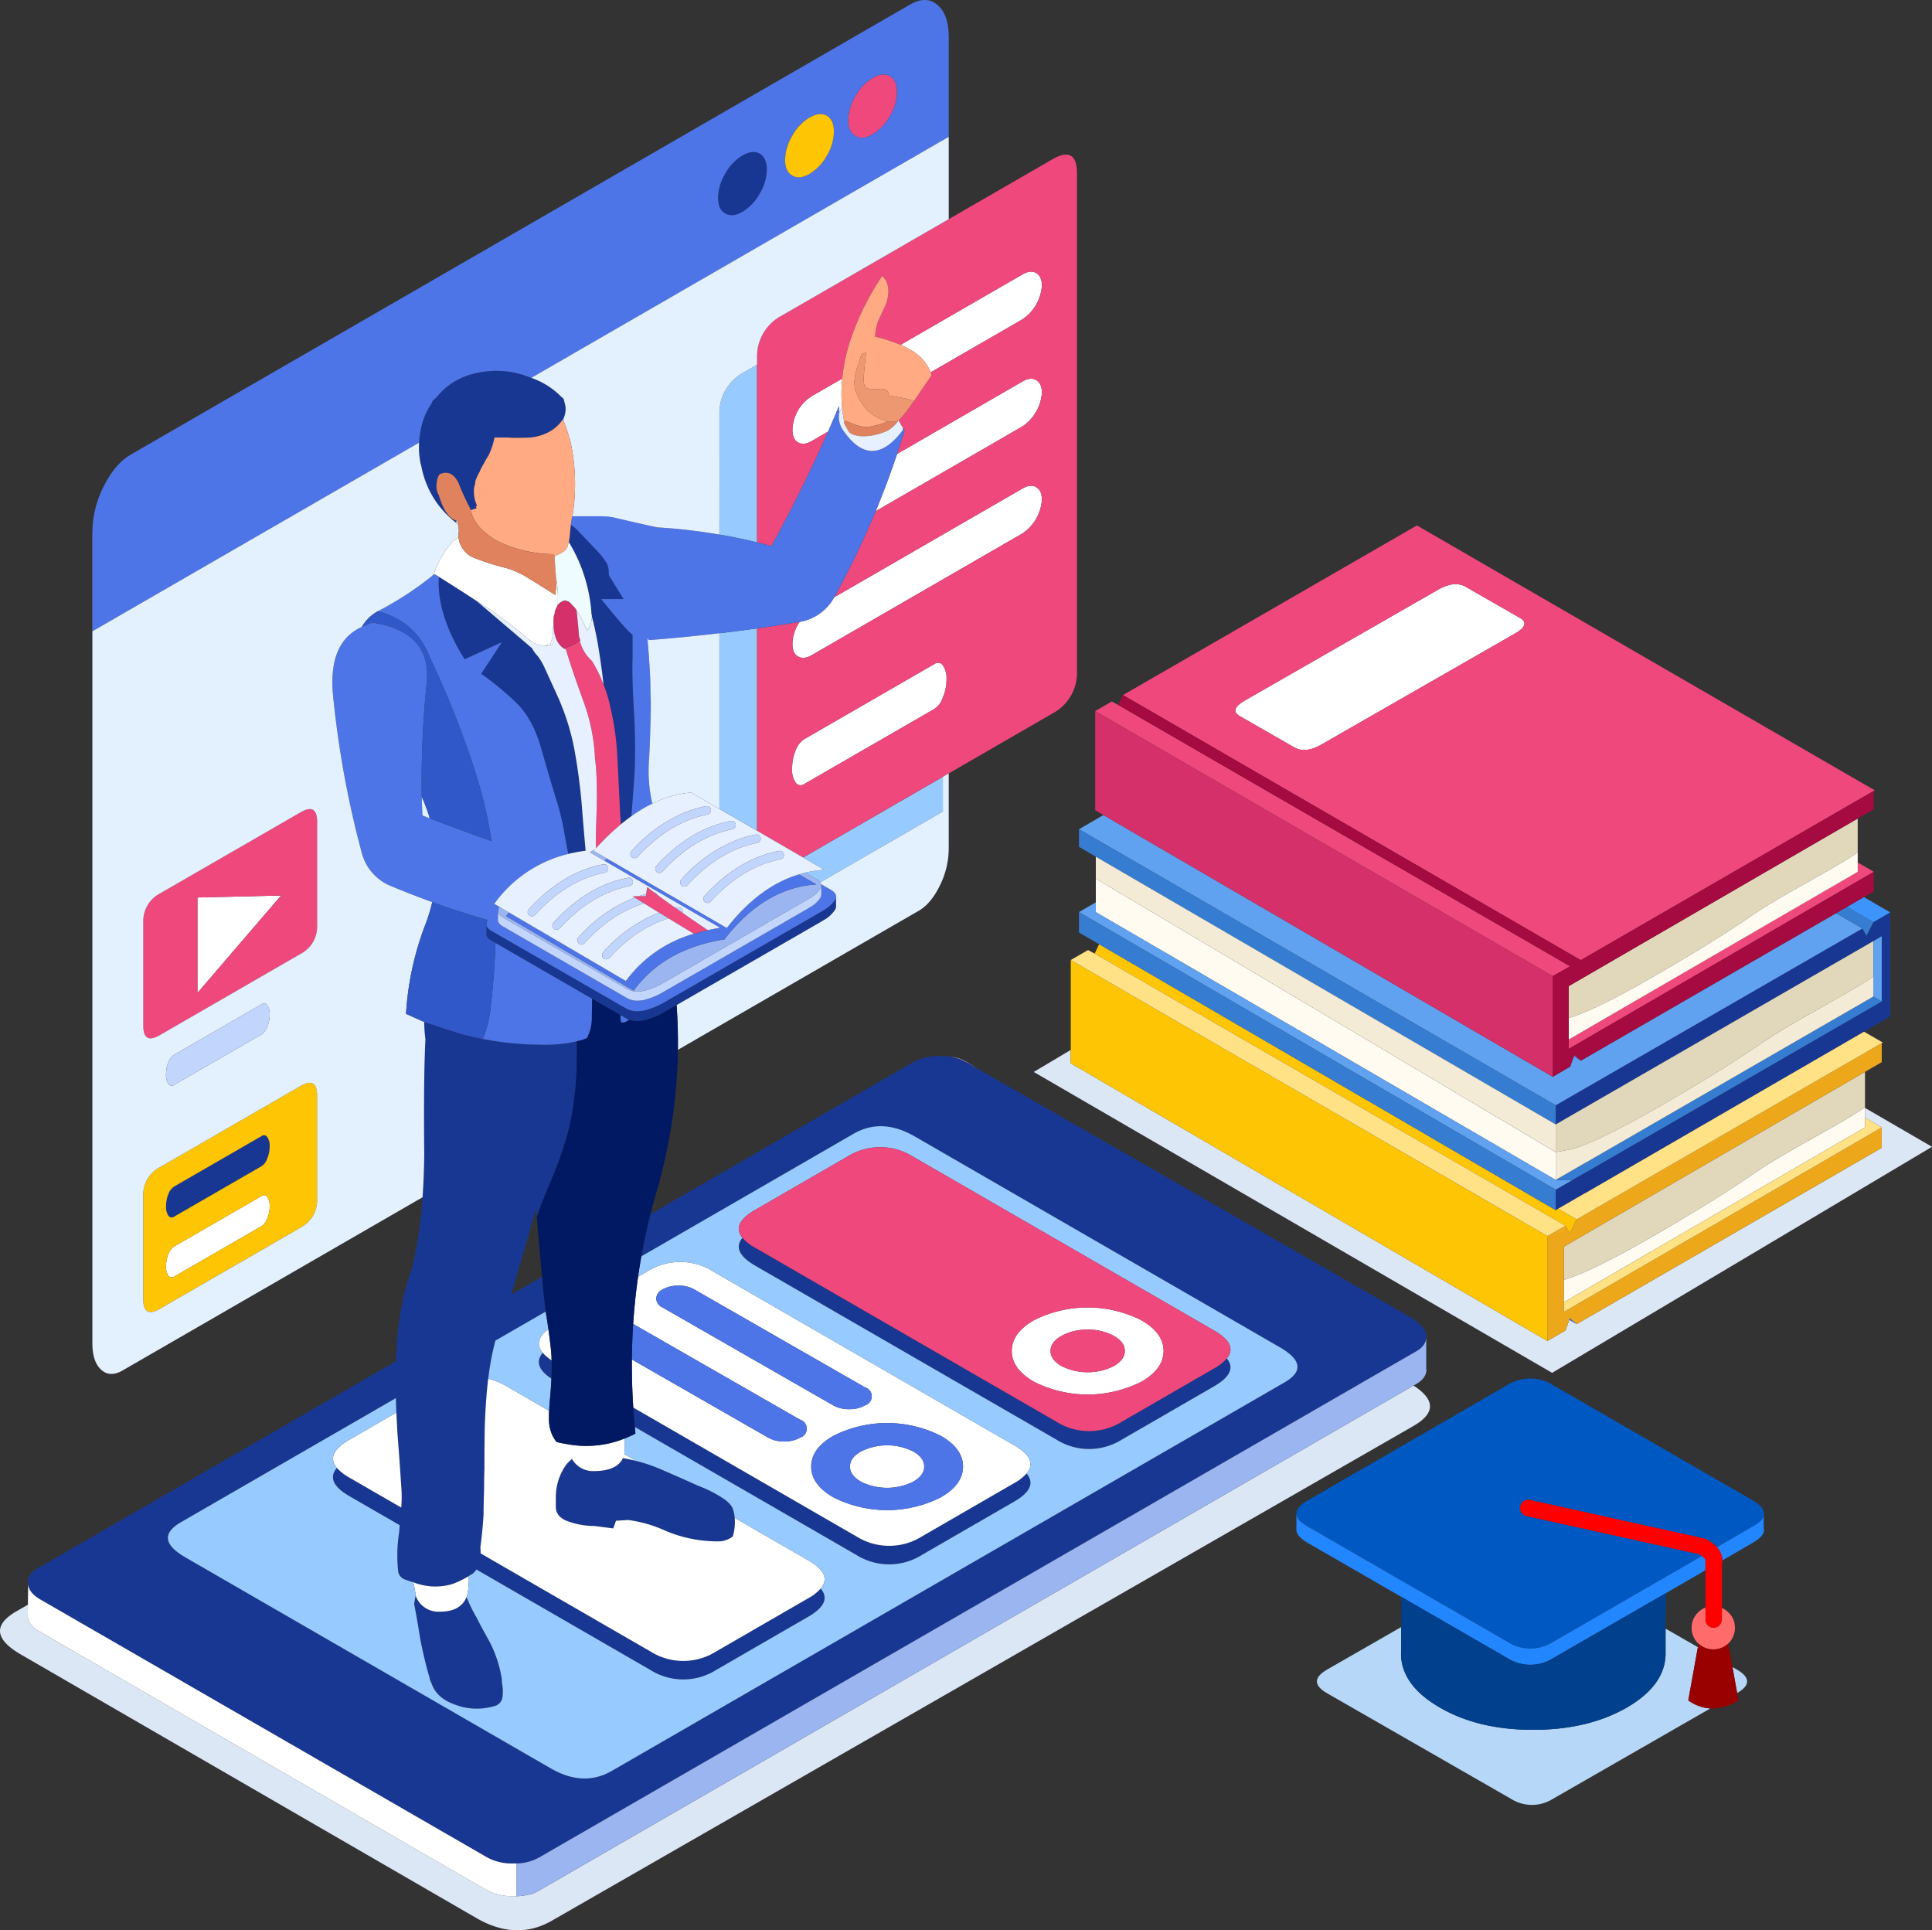
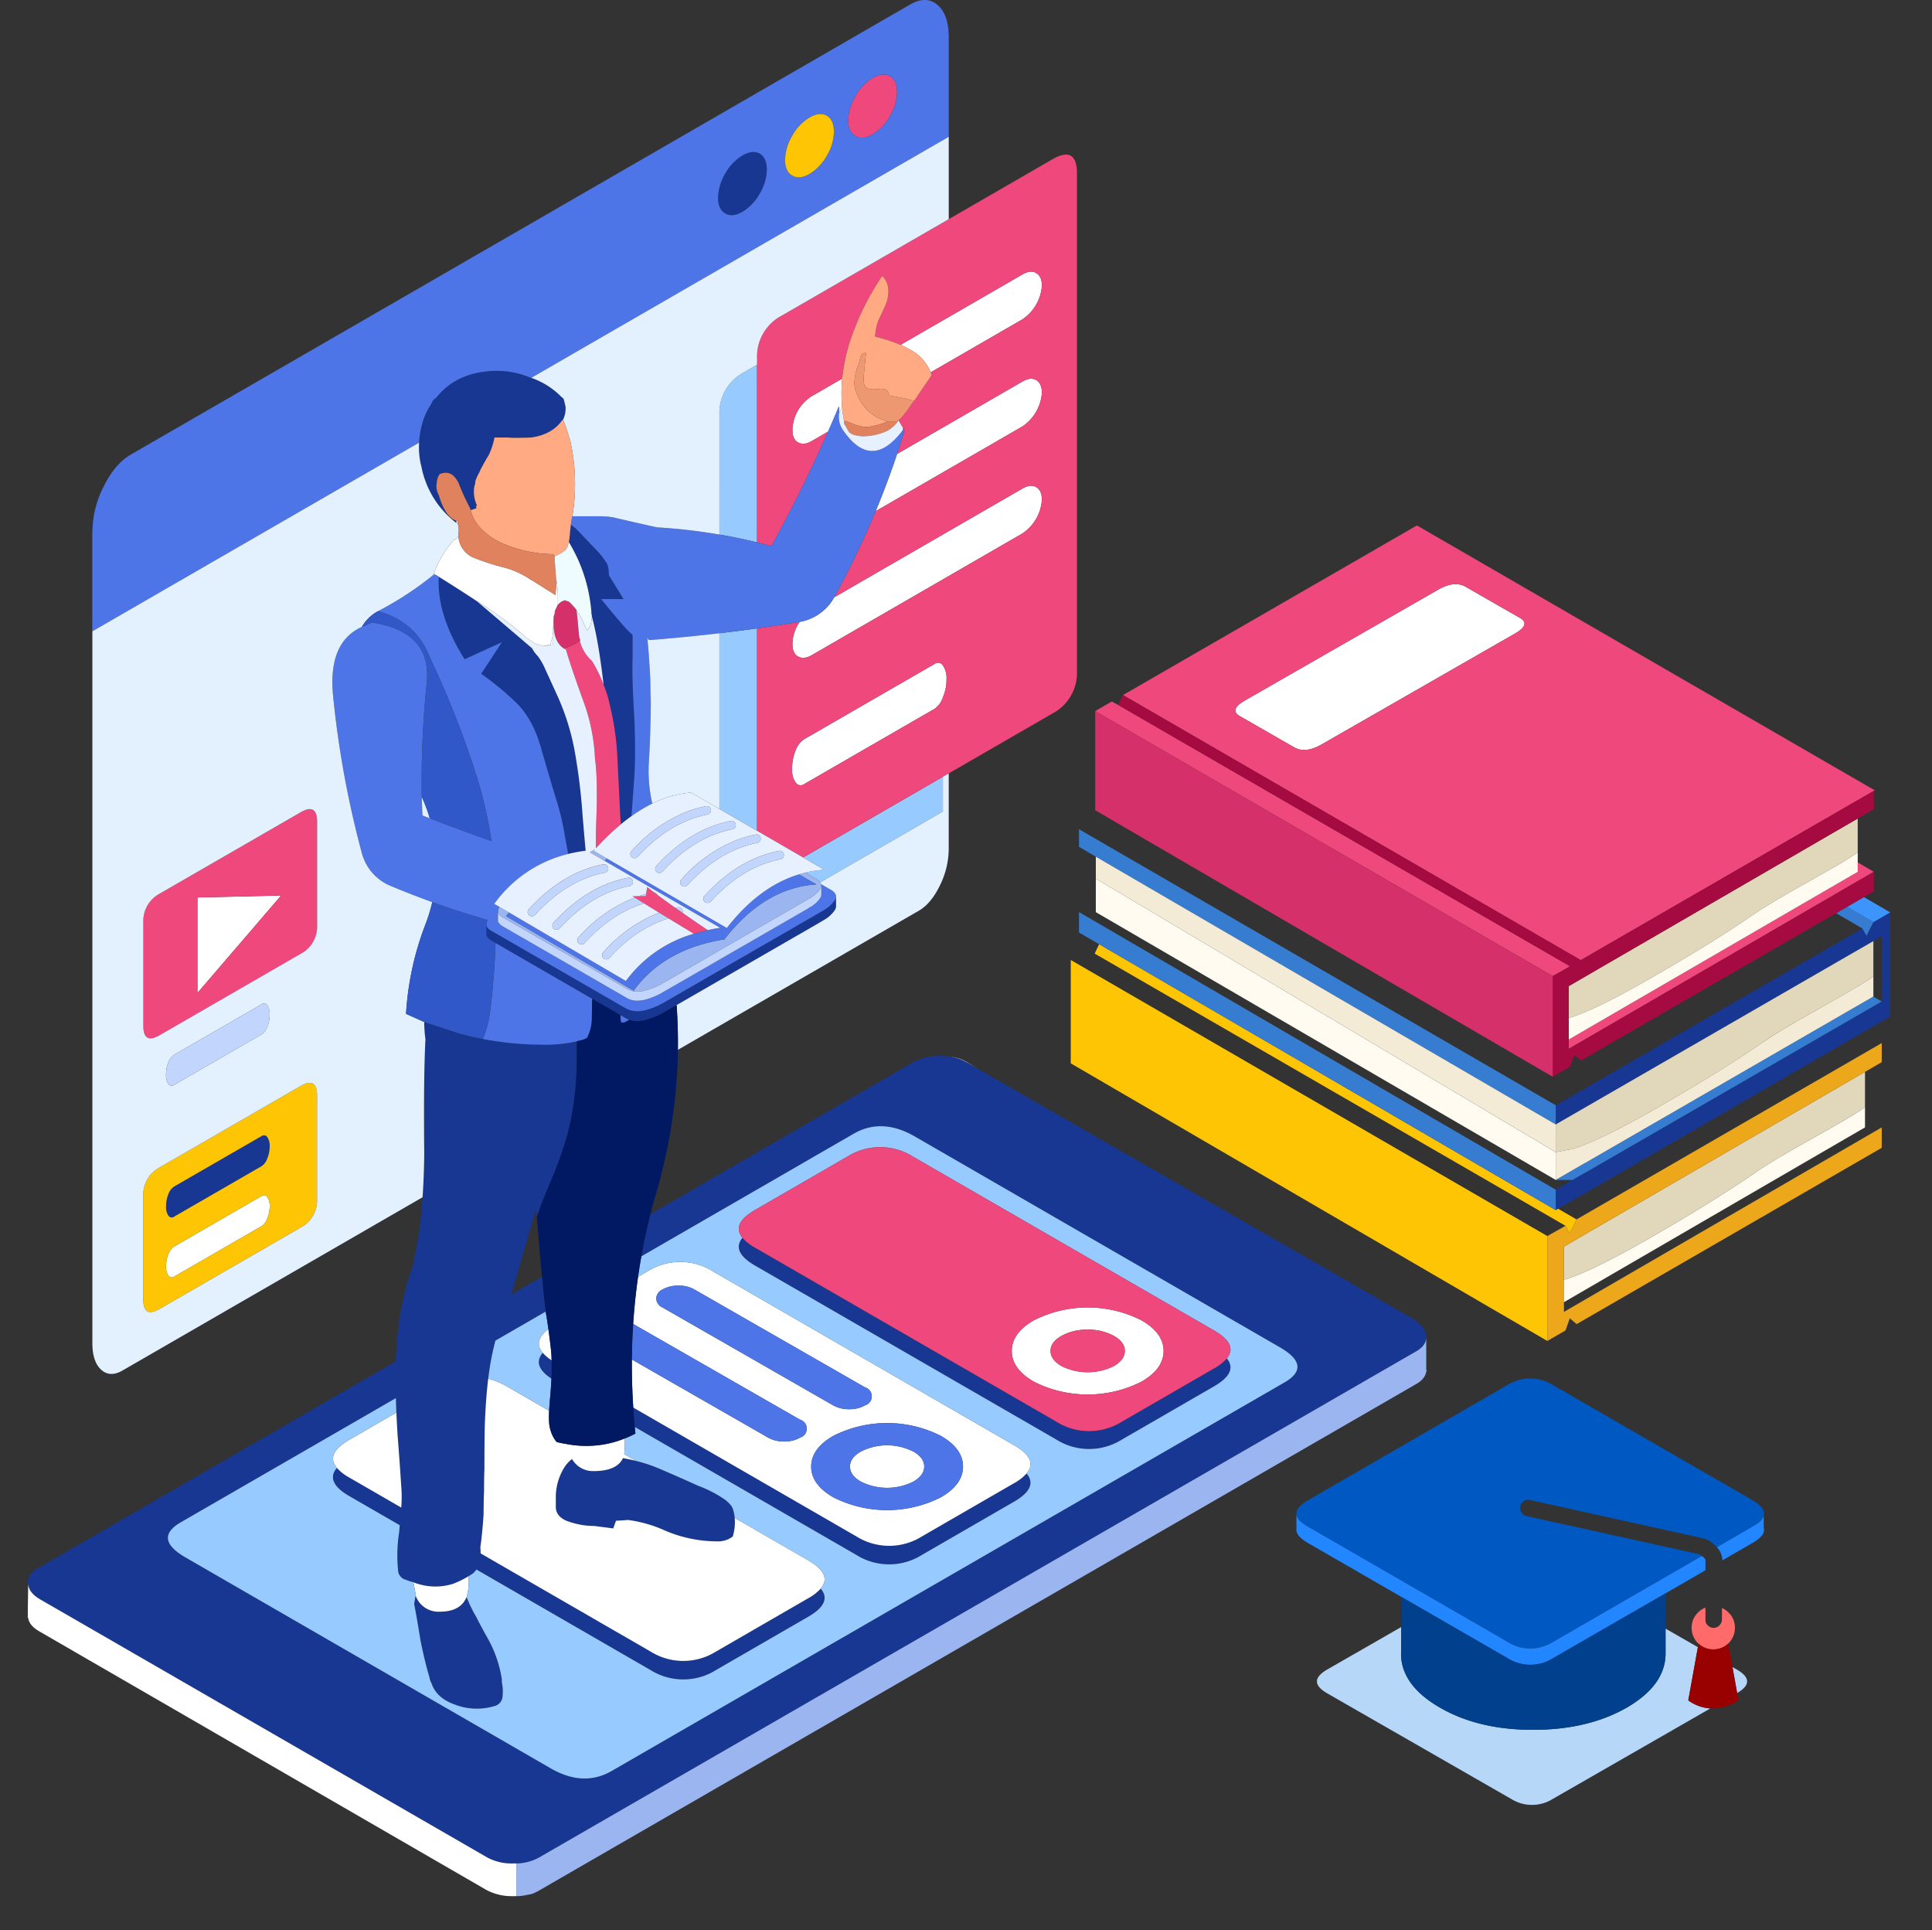
<svg xmlns="http://www.w3.org/2000/svg" id="Inforgraphic_1" data-name="Inforgraphic 1" width="552.295" height="551.713" viewBox="0 0 552.295 551.713">
  <rect x="0" y="0" width="552.295" height="551.713" fill="#333333" stroke="none" />
  <defs>
    <linearGradient id="linear-gradient" x1="-34.557" y1="-1.75" x2="17.981" y2="-1.75" gradientUnits="objectBoundingBox">
      <stop offset="0" stop-color="#eae8ed" />
      <stop offset="0.157" stop-color="#fcfcfe" />
    </linearGradient>
  </defs>
-   <path id="Path_4910" data-name="Path 4910" d="M973.928,912.267l-4.788-2.79v-2.782l19.153,11.118-108.6,64.608-148.18-86,10.576-6.3v3.832l136.244,79.352,5.2-3.014,1.068-3.031,2.084,1.206v.034l87.241-50.4ZM583.593,1132a12.336,12.336,0,0,0,3-.344,13.508,13.508,0,0,0,1.619-.345,14.1,14.1,0,0,0,2.084-1.033L840.088,986.055q9.428,6.137-.095,11.592L593.755,1139.006q-10.162,5.839-21.582-.758l-130.146-75.287q-11.4-6.6-1.24-12.436l3.186-1.834-.034,3.04q.12,0,0,.224v.465h.121q.224,2.187,3.238,3.927l127.632,73.806a15.383,15.383,0,0,0,7.734,1.843Z" transform="translate(-435.998 -590.035)" fill="#dbe7f5" fill-rule="evenodd" />
  <path id="Path_4911" data-name="Path 4911" d="M1224.9,895.85a11.192,11.192,0,0,1,4.96,1.722l2.67,1.619-3.014-1.722A13.7,13.7,0,0,0,1224.9,895.85Z" transform="translate(-953.135 -593.788)" fill-rule="evenodd" fill="url(#linear-gradient)" />
  <path id="Path_4912" data-name="Path 4912" d="M983.493,367.043l1.188,2.067,1.964-3.875,4.805-2.79v29.781l-7.475,4.323-79.783,46.2-.017-.034-7.648,4.435-.689.4V441.71l4.806-2.79,3.531-2.05.017.034,84.847-49V369.265l-2.394,1.4-90.806,52.4v-5.477ZM801.821,489.929q3.259,3.992-3.66,7.983l-26.3,15.192a17.658,17.658,0,0,1-18.809,0L667.015,463.43q-6.919-3.992-3.66-7.983a13.309,13.309,0,0,0,3.66,2.868l86.035,49.675a17.657,17.657,0,0,0,18.809,0l26.3-15.192A13.307,13.307,0,0,0,801.821,489.929ZM615.98,399.3q.017,4.513-.034,7.579a92.908,92.908,0,0,1-1.18,12.246q-.608,3.606-1.507,6.959a108.8,108.8,0,0,1-4.892,13.607q-2.5,5.925-3.807,9.783v.112q-.109-1.223-.207-2.489l-6.459,22.512q-.352,1.149-.646,2.084l8.8-5.09q.38,4.065.68,6.795.034.258.069.517a2.106,2.106,0,0,0,.017.258q.017.1.034.224c.011.092.023.184.034.276q.017.258.052.5.052.483.121.9.017.207.052.413c0,.016,0,.033.009.052l-14.382,8.3q-.923,3.457-1.542,7.182-.283,1.773-.517,3.712-.721,6-.982,13.6-.1,4.392-.1,12.246-.1,2.394-.1,5.185v.913q-.137,3.479-.138,6.838-.345,5.288-.93,9.439a16.393,16.393,0,0,1,.078,1.705l48.529,28.024a17.658,17.658,0,0,0,18.809,0l26.3-15.192a13.486,13.486,0,0,0,3.583-2.782q3.411,4.034-3.583,8.069l-26.3,15.192a17.657,17.657,0,0,1-18.809,0l-49.735-28.713a5.761,5.761,0,0,1-.939,1.1q-.689.448-1.257.792a26.5,26.5,0,0,1-4.5,2.2,16.672,16.672,0,0,1-9.714.1,10.329,10.329,0,0,1-1.619-.551.855.855,0,0,1-.344-.138h-.241q-1.6-.585-2.187-.792a3.176,3.176,0,0,1-1.516-1.86,42.151,42.151,0,0,1,.241-11.523q.084-1.068.155-2l-14.382-8.3q-6.994-4.035-3.583-8.07a13.474,13.474,0,0,0,3.583,2.782l14.813,8.552a40.889,40.889,0,0,0,.1-4.539q-.689-10.593-1.137-16.019-.213-3.5-.353-6.605-.093-2.159-.146-4.125l-61.422,35.465q-8.1,4.668,1.309,10.093L608.5,607.08q9.387,5.426,17.483.758L818.278,496.811q8.078-4.651-1.309-10.076l-104.344-60.25q-9.4-5.426-17.483-.775l-60.7,35.051q1.077-6.077,2.592-12.057l75.21-43.474a15.457,15.457,0,0,1,7.63-1.74,17.632,17.632,0,0,1,3,.241,13.706,13.706,0,0,1,4.616,1.619l3.014,1.722,124.514,71.5a9.08,9.08,0,0,1,2.067,1.74,4.465,4.465,0,0,1,1.74,3.118v.586q-.121,2.411-3.118,4.03L605.284,632.537a13.7,13.7,0,0,1-6.58,1.74h-1.051a14.473,14.473,0,0,1-7.493-1.843L462.288,558.628l-.121-.078q-2.949-1.9-3-4.237v-.2l-.121-.568q.345-2.2,3.118-3.824l.344-.224a.433.433,0,0,0,.344-.12l101.4-58.605q.5-15.28,4.668-26.706a116.689,116.689,0,0,0,2.98-20.2q.408-5.789.482-12.341-.224-22.064.345-32.812a36.624,36.624,0,0,1-.345-4.943L582.2,397q.654.19,1.326.362,2.79.723,5.615,1.275a90.318,90.318,0,0,0,14.52,1.6h1.154A40.945,40.945,0,0,0,615.98,399.3Zm4.418-12.152L592.77,371.194l-1.214-.706a2.917,2.917,0,0,1-1.412-1.533l.017-3.023a1.453,1.453,0,0,0,.189.68,3.233,3.233,0,0,0,1.206,1.085L630,389.865h.017a6.358,6.358,0,0,0,3.273.827,9.525,9.525,0,0,0,1.619-.146q.438-.081.9-.2a22.451,22.451,0,0,0,5.649-2.446l43.853-25.32q.723-.431,1.344-.81a9.462,9.462,0,0,0,3.186-2.928,1.553,1.553,0,0,0,.086-.155,2.076,2.076,0,0,0,.19-.775v2.756a2.122,2.122,0,0,1-.276,1,8.937,8.937,0,0,1-3.186,2.945q-.62.379-1.344.81l-40.787,23.52-3.066,1.765a23,23,0,0,1-5.649,2.463,10.8,10.8,0,0,1-2.515.362,6.758,6.758,0,0,1-2.308-.379,5.608,5.608,0,0,1-.965-.448l-1.567-.9Zm12.169,122.361q-.255-2.776-.431-5.538l63.747,36.808a17.658,17.658,0,0,0,18.809,0l26.3-15.192a13.478,13.478,0,0,0,3.583-2.782q3.411,4.035-3.583,8.07l-26.3,15.192a17.658,17.658,0,0,1-18.809,0Zm28.575,26a.2.2,0,0,0,0,.034,13.8,13.8,0,0,1-.568,5.305,6.979,6.979,0,0,1-4.5,1.378,37.988,37.988,0,0,1-15.691-3.462,37.792,37.792,0,0,0-9.714-2.653q-1.723.121-3.462.224l-.792,2.187-5.322-.689a22.376,22.376,0,0,1-8.3-1.6q-2.894-1.378-2.79-4.048v-2.411a16,16,0,0,1,2.894-9.37,9.846,9.846,0,0,1,1.74-1.722,6.888,6.888,0,0,0,6.115,3.462q6.7,0,8.44-3.7h.1q1.886.344,3.634.784a43.242,43.242,0,0,1,6.425,2.11q5.426,2.308,11.3,4.978a34.639,34.639,0,0,1,7.751,4.013q2.067,1.637,2.291,2.911A9.86,9.86,0,0,1,661.142,535.513Zm-91.185,22.064v.241a6.879,6.879,0,0,0,6.941,4.5q5.753,0,7.51-4.013l.1-.138a38.777,38.777,0,0,0,2.876,5.891q.93,1.964,3.135,5.873a34.317,34.317,0,0,1,4.048,11.781v.81a12.242,12.242,0,0,1,.207,3.927,3.035,3.035,0,0,1-2.411,2.877,17.417,17.417,0,0,1-11.213-.448q-5.288-1.86-6.7-6.115a5.12,5.12,0,0,1-.586-1.74q-1.258-4.151-2.532-10.4-1.137-7.027-1.826-10.507Q569.716,558.749,569.957,557.578ZM656.371,158.2a13.853,13.853,0,0,1,2.067-6.924,13.61,13.61,0,0,1,4.909-5.167q2.894-1.671,4.961-.534,2.015,1.24,2.015,4.582a13.561,13.561,0,0,1-2.015,6.821,13.863,13.863,0,0,1-4.961,5.236q-2.894,1.671-4.909.465Q656.371,161.541,656.371,158.2Zm-70.705,89.273a4.169,4.169,0,0,0-.362-.9,66.632,66.632,0,0,1-3.1-6.821q-1.981-4.048-5.426-2.549a4.694,4.694,0,0,0-.81,2.308,6.726,6.726,0,0,0-.1,1.171v.1a5.117,5.117,0,0,0,.689,2.429q1.843,6.252,4.943,7.269a1.579,1.579,0,0,1,.121.689,26.44,26.44,0,0,1-10.042-16.156q-.1-.448-.241-.93a25.4,25.4,0,0,1-.448-3.565q-.034-1.2.026-2.342a24.8,24.8,0,0,1,.663-4.6,19.424,19.424,0,0,1,2.291-5.65,6.941,6.941,0,0,0,.93-1.722,8.8,8.8,0,0,1,1.068-.93q5.753-7.269,16.6-7.613a25.128,25.128,0,0,1,10.059,1.843q.23.075.456.155a22.273,22.273,0,0,1,8.19,5.029,11.019,11.019,0,0,0,1.033.93q.344,1.171.586,2.429a7.318,7.318,0,0,1-.689,3.479q0,.1-.241.207l-.1.138q-2.894,4.013-8.784,4.84-2.2.1-5.426.1-1.033-.1-2.429-.1h-2.652a20.442,20.442,0,0,1-1.722,5.184q-.706,1.051-1.981,3.462a6.745,6.745,0,0,0-.551,1.171,15.145,15.145,0,0,0-1.171,2.532,4.128,4.128,0,0,0-.1.93,5.234,5.234,0,0,0-.362,1.946,9.437,9.437,0,0,0,.913,4.272l-.344.121a1.092,1.092,0,0,0,.241.586Zm45.954,87.465q-1.508,1.077-3.014,2.325-.22-2.689-.344-5.736-.465-9.439-.706-14.176a77.711,77.711,0,0,0-2.067-13.969,33.5,33.5,0,0,0-1.843-6.011q-.344-3.118-.81-6.356-.568-4.048-1.154-7.062-.585-3.083-1.378-6.1v-.241a3.519,3.519,0,0,1-.138-1.033,45.417,45.417,0,0,0-3.565-14.417,49.84,49.84,0,0,0-2.876-5.563,21.436,21.436,0,0,0,.327-2.635q.12-1.275.241-2.308a11.28,11.28,0,0,1,1.722,1.378q1.757,1.843,5.185,5.426a24.917,24.917,0,0,1,3.419,4.263,6.458,6.458,0,0,1,.525,2.454q.035.448.034.913l4.185,6.8h-6.407q7.51,9.232,8.784,10.025l.207.241v6.459q-.207,4.978.345,14.675a176.636,176.636,0,0,1,.241,18Q632.076,328.963,631.62,334.937Zm-55.066-68.415q5.409,3.359,10.834,6.941l15.829,13.5a8.7,8.7,0,0,0,1.6,2.2,17.85,17.85,0,0,1,2.067,3.565q1.86,4.048,3.7,8.1a68.168,68.168,0,0,1,4.737,15.106q1.378,7.631,2.067,15.381.523,6.805,1.137,13.512a43.7,43.7,0,0,0-5,.922q-.53-2.793-.982-5.322A74.376,74.376,0,0,0,609.9,329.46q-1.843-6.011-4.151-14.072-2.291-8.1-6.924-12.729a85.218,85.218,0,0,0-10.162-8.405l5.908-9.026L583.926,290.1Q575.865,277.271,576.554,266.523Zm-75.683,182.9a1.14,1.14,0,0,1-1.636-.327,4.264,4.264,0,0,1-.655-2.618v-.069a9.324,9.324,0,0,1,.655-3.428,4.387,4.387,0,0,1,1.636-2.17l25.044-14.451a1.108,1.108,0,0,1,1.6.293,4.3,4.3,0,0,1,.689,2.653v.069a8.58,8.58,0,0,1-.689,3.393,4.24,4.24,0,0,1-1.6,2.2Zm107.875,46.29q-5.6-3.695-2.48-7.389a11.588,11.588,0,0,0,2.532,2.136Q608.867,492.887,608.746,495.717Z" transform="translate(-451.109 -101.669)" fill="#183792" fill-rule="evenodd" />
  <path id="Path_4913" data-name="Path 4913" d="M854.485,1022.886v-9.353a13.7,13.7,0,0,0,6.58-1.74L1111.488,867.3q3-1.619,3.118-4.03v9.112a.348.348,0,0,0,.121.241l-.121.344q-.345,2.187-3.118,3.686l-.508.293L861.185,1021.163a14.106,14.106,0,0,1-2.084,1.033,13.53,13.53,0,0,1-1.619.344A12.336,12.336,0,0,1,854.485,1022.886Zm82.6-292.536,3.3,1.912a3.691,3.691,0,0,1,1,.853c.024.032.047.063.069.095a1.641,1.641,0,0,1,.189.439,1.346,1.346,0,0,1,.052.37v.043a1.818,1.818,0,0,1-.155.663,1.516,1.516,0,0,1-.086.155,8.813,8.813,0,0,1-2.945,2.7q-.568.345-1.24.741L896.7,761.749a20.837,20.837,0,0,1-5.236,2.256,9.124,9.124,0,0,1-2.325.327,5.847,5.847,0,0,1-3.014-.758h-.034l-35.551-20.514a3.134,3.134,0,0,1-1.12-1,1.407,1.407,0,0,1-.172-.637v-.034c0-.038,0-.075,0-.112a2.334,2.334,0,0,1,.422-1.145l2.722,1.593q-.417.521-.818,1.059l36.446,21.289q8.767-11.988,26.112-14.692l-.1-.06q.922-1.175,1.86-2.265,10.752-12.462,24.355-13.349l-4.961-2.868Q936.176,730.57,937.084,730.349Zm-27.576,16.363.164.095-.172-.095ZM880.39,726.293q-.327.341-.655.689l-4.229-2.454,1.473-.853-.379.422Z" transform="translate(-706.89 -480.925)" fill="#9bb5f0" fill-rule="evenodd" />
  <path id="Path_4914" data-name="Path 4914" d="M691.844,283.194l-.853,1.576-.052-1.912q-1.522,3.643-3.118,7.26l-4.668,2.7q-2.274,1.309-3.944.362-1.567-.913-1.567-3.548v-.086a11.734,11.734,0,0,1,5.512-9.559l8.716-5.038A43.631,43.631,0,0,0,691.844,283.194Zm25.32-10.025a12.789,12.789,0,0,0-6.158-6.623,20.2,20.2,0,0,0-2.454-1.24l34.87-20.135q2.274-1.309,3.858-.413,1.671.965,1.671,3.6v.086A12.637,12.637,0,0,1,743.422,258Zm-15.734,39.693q3.349-8.064,6.123-16.363l35.869-20.721q2.274-1.309,3.858-.413,1.671.965,1.671,3.6v.086a12.637,12.637,0,0,1-5.529,9.559ZM679.7,344.495a13.979,13.979,0,0,0,9.87-7.019l53.852-31.107q2.274-1.309,3.858-.413,1.671.965,1.671,3.6v.086a12.637,12.637,0,0,1-5.529,9.559l-60.268,34.81q-2.274,1.309-3.944.362-1.567-.913-1.567-3.548v-.086a11.341,11.341,0,0,1,1.567-5.477Q679.451,344.861,679.7,344.495Zm141.4,35.869-15.554-8.922q-3.187-1.826,1.5-4.513L862.2,335.306q4.685-2.687,7.871-.861l15.554,8.922q3.169,1.826-1.516,4.513L828.958,379.5Q824.272,382.19,821.1,380.364ZM762.041,546.8a14.835,14.835,0,0,0-7.51,1.791q-3.117,1.774-3.1,4.289,0,2.515,3.118,4.306a16.709,16.709,0,0,0,14.985,0q3.117-1.791,3.118-4.306.017-2.515-3.1-4.289A14.836,14.836,0,0,0,762.041,546.8Zm21.7,6.08q0,5.15-6.356,8.8a34.076,34.076,0,0,1-30.694,0q-6.356-3.652-6.356-8.784,0-5.167,6.356-8.8a34.076,34.076,0,0,1,30.694,0Q783.744,547.749,783.744,552.882ZM632.11,545.157q.441-6.8,1.4-13.487l2.644-1.524a17.657,17.657,0,0,1,18.809,0l86.035,49.675q6.993,4.035,3.583,8.07a13.478,13.478,0,0,1-3.583,2.782l-26.3,15.192a17.657,17.657,0,0,1-18.809,0l-63.747-36.808q-.453-6.929-.4-13.745L670.787,577.7a9.121,9.121,0,0,0,4.547,1.051,8.762,8.762,0,0,0,4.409-1.051l.069-.052a2.672,2.672,0,0,0,0-5.133ZM585.1,617.232v.482a18.134,18.134,0,0,1-.586,5.529l-.1.138q-1.757,4.013-7.51,4.013a6.879,6.879,0,0,1-6.941-4.5v-.241q-.448-2.532-.689-3.669a10.323,10.323,0,0,0,1.619.551,16.673,16.673,0,0,0,9.714-.1A26.5,26.5,0,0,0,585.1,617.232Zm100.624,3.557a13.486,13.486,0,0,1-3.583,2.782l-26.3,15.192a17.658,17.658,0,0,1-18.809,0L588.5,610.738a16.394,16.394,0,0,0-.078-1.705q.585-4.151.93-9.439,0-3.359.138-6.838v-.913q0-2.79.1-5.185,0-7.854.1-12.246.26-7.6.982-13.6a20.762,20.762,0,0,1,5.426,2.231l11.988,6.924q-.085,1.647-.035,2.721a10.009,10.009,0,0,0,.465,2.98,9.137,9.137,0,0,0,1.722,3.238q1.378.345,2.79.568a29.97,29.97,0,0,0,11.48-.026,29.4,29.4,0,0,0,5.228-1.576v1.033a26.072,26.072,0,0,1-.181,3.454l3.367,1.946q-1.748-.44-3.634-.784h-.1q-1.74,3.7-8.44,3.7a6.888,6.888,0,0,1-6.115-3.462,9.844,9.844,0,0,0-1.74,1.722,16,16,0,0,0-2.894,9.37v2.411q-.1,2.67,2.79,4.048a22.376,22.376,0,0,0,8.3,1.6l5.322.689.792-2.187q1.739-.1,3.462-.224a37.8,37.8,0,0,1,9.714,2.653,37.988,37.988,0,0,0,15.691,3.462,6.979,6.979,0,0,0,4.5-1.378,13.8,13.8,0,0,0,.568-5.305.2.2,0,0,1,0-.034l21,12.126Q689.132,616.753,685.721,620.788Zm-121.3-50.312q.14,3.1.353,6.606.447,5.426,1.137,16.018a40.889,40.889,0,0,1-.1,4.539l-14.813-8.552a13.474,13.474,0,0,1-3.583-2.782q-3.411-4.035,3.583-8.07ZM598.7,699.357v9.353h-.93a15.385,15.385,0,0,1-7.734-1.843L462.409,633.061q-3.014-1.74-3.238-3.927h-.121v-.465q.12-.224,0-.224l.034-3.04.086-6.011q.048,2.336,3,4.237l.121.078,127.873,73.806a14.473,14.473,0,0,0,7.493,1.843ZM587.388,338.544q-5.426-3.583-10.834-6.941l-1.171-.689q-.1,0-.241-.207a27.916,27.916,0,0,1,5.908-9.818l.224.207a4.041,4.041,0,0,1,.93-1.016v.465a7.182,7.182,0,0,0,4.151,5.529,69.5,69.5,0,0,0,9.353,3,25.038,25.038,0,0,1,7.269,3.462h.1l6.821,4.289q.1-1.757.344-3.807a26.508,26.508,0,0,1,.344,4.392v1.946a2.1,2.1,0,0,0-.1.448q-.241.585-.586,1.275a3.262,3.262,0,0,0-.224,1.171v.1a1.72,1.72,0,0,0-.345,1.051v1.275q-.121,1.275-.121,2.653l-.12,1.361q-.448,1.412-.689,2.342a10.322,10.322,0,0,0-1.86.345h-.207a2.627,2.627,0,0,0-.93-.241,5.4,5.4,0,0,1-1.74-.689l-1.722-1.171a114.57,114.57,0,0,0-14.107-10.507Zm133.264,18.4a6.376,6.376,0,0,1,1.033,3.962v.086a12.8,12.8,0,0,1-1.033,5.064,6.3,6.3,0,0,1-2.377,3.29l-37.308,21.53a1.7,1.7,0,0,1-2.446-.5,6.3,6.3,0,0,1-.982-3.893v-.086a13.913,13.913,0,0,1,.982-5.133,6.6,6.6,0,0,1,2.446-3.221l37.308-21.53A1.636,1.636,0,0,1,720.652,356.939ZM500.87,531.644a1.14,1.14,0,0,1-1.636-.327,4.264,4.264,0,0,1-.655-2.618v-.069a9.325,9.325,0,0,1,.655-3.428,4.387,4.387,0,0,1,1.636-2.17l25.044-14.451a1.108,1.108,0,0,1,1.6.293,4.3,4.3,0,0,1,.689,2.652v.069a8.579,8.579,0,0,1-.689,3.393,4.24,4.24,0,0,1-1.6,2.2Zm107.927,23.9a11.589,11.589,0,0,1-2.532-2.136q-2.865-3.389,1.61-6.778.4,2.893.766,6.183a.863.863,0,0,0,.017.172,1.507,1.507,0,0,0,.017.207.859.859,0,0,0,.017.172Q608.769,554.41,608.8,555.543Zm31.779-20.281-.069.052a2.89,2.89,0,0,0-1.791,2.566,2.852,2.852,0,0,0,1.791,2.566l48.865,28.024a9.118,9.118,0,0,0,4.547,1.051,8.761,8.761,0,0,0,4.409-1.051l.069-.052a2.672,2.672,0,0,0,0-5.133l-48.865-28.024a8.824,8.824,0,0,0-4.409-1.051A9.122,9.122,0,0,0,640.576,535.262Zm79.473,41.872a34.075,34.075,0,0,0-30.693,0q-6.356,3.634-6.356,8.8,0,5.133,6.356,8.784a34.075,34.075,0,0,0,30.693,0q6.356-3.652,6.356-8.8Q726.4,580.785,720.049,577.134Zm-7.837,4.5q3.117,1.774,3.1,4.289,0,2.515-3.118,4.306a16.709,16.709,0,0,1-14.985,0q-3.118-1.792-3.118-4.306-.017-2.514,3.1-4.289a16.637,16.637,0,0,1,15.02,0ZM507.553,450.553V423.27l23.925-.568Z" transform="translate(-451.109 -166.749)" fill="#fff" fill-rule="evenodd" />
  <path id="Path_4915" data-name="Path 4915" d="M743.755,372.369q-5.348-1.308-10.765-2.239V335.88a13.149,13.149,0,0,1,7.027-12.143l3.738-2.162Zm0,82.427-10.765-6.235V398.335q5.392-.637,10.765-1.387Zm53.12-15.433v9.921l-35.051,20.247a3.69,3.69,0,0,0-1-.853l-3.3-1.912a32.632,32.632,0,0,1,5.451-.827l-6.054-3.514Zm-57.3,131.757q-3.259,3.992,3.66,7.984l86.035,49.675a17.658,17.658,0,0,0,18.809,0l26.3-15.192q6.919-3.992,3.66-7.983,3.259-3.992-3.66-7.983l-86.035-49.675a17.657,17.657,0,0,0-18.809,0l-26.3,15.192Q736.319,567.128,739.578,571.12Zm-98.936,49.95-13.426,7.76q-6.994,4.035-3.583,8.07-3.411,4.035,3.583,8.07l14.382,8.3q-.071.931-.155,2a42.148,42.148,0,0,0-.241,11.523,3.176,3.176,0,0,0,1.516,1.86q.586.207,2.188.792h.241a.855.855,0,0,0,.344.138q.241,1.137.689,3.669-.241,1.171-.448,2.532.689,3.479,1.826,10.507,1.275,6.252,2.532,10.4a5.12,5.12,0,0,0,.586,1.74q1.412,4.254,6.7,6.115a17.417,17.417,0,0,0,11.213.448A3.035,3.035,0,0,0,671,702.118a12.242,12.242,0,0,0-.207-3.927v-.81a34.317,34.317,0,0,0-4.048-11.781q-2.2-3.91-3.135-5.873a38.772,38.772,0,0,1-2.877-5.891,18.134,18.134,0,0,0,.586-5.529v-.482q.568-.345,1.257-.792a5.763,5.763,0,0,0,.939-1.1l49.735,28.713a17.657,17.657,0,0,0,18.809,0l26.3-15.192q6.994-4.035,3.583-8.069,3.411-4.035-3.583-8.07l-21-12.126a9.857,9.857,0,0,0-.448-2.274q-.224-1.275-2.291-2.911a34.636,34.636,0,0,0-7.751-4.013q-5.874-2.67-11.3-4.978a43.238,43.238,0,0,0-6.425-2.11l-3.367-1.946a26.072,26.072,0,0,0,.181-3.454v-1.033a28.2,28.2,0,0,0,3.014-1.378q-.1-.951-.19-1.9l63.316,36.558a17.658,17.658,0,0,0,18.809,0l26.3-15.192q6.993-4.035,3.583-8.07,3.411-4.035-3.583-8.07l-86.035-49.675a17.658,17.658,0,0,0-18.809,0l-2.644,1.524q.421-2.925.939-5.83l60.7-35.051q8.078-4.651,17.483.775l104.344,60.25q9.387,5.426,1.309,10.076L702.21,723.511q-8.1,4.668-17.483-.758L580.383,662.5q-9.4-5.426-1.309-10.093L640.5,616.945Q640.549,618.911,640.642,621.07ZM682.488,604q-3.124,3.695,2.48,7.389-.091,2-.276,4.211-.035.413-.069.844-.229,2.375-.31,4.117l-11.988-6.924a20.761,20.761,0,0,0-5.426-2.231q.234-1.938.517-3.712.619-3.725,1.542-7.183l14.382-8.3c.008.075.016.156.026.241q.121.861.224,1.378.261,1.622.508,3.393Q679.623,600.612,682.488,604Z" transform="translate(-527.331 -217.342)" fill="#97caff" fill-rule="evenodd" />
  <path id="Path_4916" data-name="Path 4916" d="M1049.6,285.571l-83.761,48.383-130.87-75.769,84.02-48.486,130.9,75.718Zm0,23.132-87.206,50.6v-2.67L1045,308.7v-2.687Zm-91.788,29.815L827.026,262.766l4.719-2.739,1.86.982,129.182,74.7ZM785.153,280.576l-1.671.965L743.531,304.6l-13.168-7.63V239.126q6.065-.854,12.109-1.852c.021,0,.042-.007.06-.009q-.249.366-.491.767a11.341,11.341,0,0,0-1.567,5.477v.086q0,2.635,1.567,3.548,1.671.947,3.944-.362l60.268-34.81a12.636,12.636,0,0,0,5.529-9.559v-.086q0-2.635-1.671-3.6-1.584-.9-3.858.413L752.4,230.246q.118-.205.232-.413a247.587,247.587,0,0,0,11.626-24.2l41.993-24.252a12.636,12.636,0,0,0,5.529-9.559v-.086q0-2.635-1.671-3.6-1.584-.9-3.858.413L770.384,189.27q1.1-3.3,2.11-6.631l-.258-.827-.241.672.1-.586-1.3-2.222a4.3,4.3,0,0,1,.491-.448,33.769,33.769,0,0,0,3.5-4.564,2.144,2.144,0,0,0,.517-.586q1.24-1.877,4.961-7.3-.118-.423-.267-.835l26.258-15.166a12.636,12.636,0,0,0,5.529-9.559v-.086q0-2.635-1.671-3.6-1.584-.9-3.858.413l-34.87,20.135a50.453,50.453,0,0,0-7.294-2.36,16.472,16.472,0,0,1,.913-4.478q1.378-2.962,2.1-4.513,2.015-5.443-.965-8.337a74.7,74.7,0,0,0-9.491,19.567,51.8,51.8,0,0,0-1.946,9.758l-8.716,5.038a11.734,11.734,0,0,0-5.512,9.559v.086q0,2.635,1.567,3.548,1.671.947,3.944-.362l4.668-2.7q-7.344,16.665-16.191,32.717-2.045-.558-4.1-1.059V161.9a13.155,13.155,0,0,1,7.01-12.143l47.78-27.593L814.8,105.044q7.01-4.03,7.01,4.065v142.22a13.117,13.117,0,0,1-7.01,12.126Zm98.781-7.441q3.17,1.826,7.854-.861l55.152-31.624q4.685-2.687,1.516-4.513L932.9,227.215q-3.187-1.826-7.871.861L869.879,259.7q-4.685,2.687-1.5,4.513ZM824.872,439.573a14.836,14.836,0,0,1,7.51,1.791q3.118,1.774,3.1,4.289,0,2.515-3.118,4.306a16.708,16.708,0,0,1-14.985,0q-3.118-1.791-3.118-4.306-.017-2.515,3.1-4.289A14.836,14.836,0,0,1,824.872,439.573Zm21.7,6.08q0-5.133-6.356-8.784a34.076,34.076,0,0,0-30.693,0q-6.356,3.635-6.356,8.8,0,5.133,6.356,8.784a34.075,34.075,0,0,0,30.693,0Q846.575,450.8,846.575,445.653ZM726.186,413.3q-3.259-3.992,3.66-7.983l26.3-15.192a17.657,17.657,0,0,1,18.809,0L860.992,439.8q6.919,3.992,3.66,7.983a13.308,13.308,0,0,1-3.66,2.868l-26.3,15.192a17.657,17.657,0,0,1-18.809,0l-86.035-49.675A13.308,13.308,0,0,1,726.186,413.3Zm32.3-326.322a13.61,13.61,0,0,1,4.909-5.167q2.894-1.671,4.961-.534,2.015,1.24,2.015,4.582a13.562,13.562,0,0,1-2.015,6.821,13.863,13.863,0,0,1-4.961,5.236q-2.894,1.671-4.909.465-2.067-1.137-2.067-4.478A13.854,13.854,0,0,1,758.49,86.975ZM686.476,255.222a33.5,33.5,0,0,1,1.843,6.011,77.705,77.705,0,0,1,2.067,13.969q.241,4.737.706,14.176.125,3.048.344,5.736a70.924,70.924,0,0,0-7.157,6.881q-.051-3.556.129-7.88.448-12.126-.379-17.775a53.838,53.838,0,0,0-3.1-15.829q-3.7-10.163-5.2-15.347l-.689-.344a11.715,11.715,0,0,0,4.633-2.187,11.334,11.334,0,0,0,3.462,5.77A36.894,36.894,0,0,1,686.476,255.222Zm12.169,59.828.319-1.989q.866.692,1.964,1.524.48.363,1,.749,2.164,1.606,5.09,3.669.971.681,2.024,1.412,2.238,1.562,4.857,3.35,1.142.778,2.36,1.6l.034.026-3.962,1.033-.026-.017q-4.011-2.428-7.251-4.4l-2.678-1.636q-2.422-1.481-4.315-2.652-1.491-.918-2.652-1.645l-.629-.4,1.774-.009,2-.009Zm-94.053-20.626v29.591a8.8,8.8,0,0,1-4.7,8.13L559.6,355.4q-4.7,2.722-4.7-2.7V323.1a8.849,8.849,0,0,1,4.7-8.164l40.287-23.253Q604.592,288.981,604.592,294.424ZM783.483,249.71a1.636,1.636,0,0,0-2.377-.431L743.8,270.81a6.6,6.6,0,0,0-2.446,3.221,13.913,13.913,0,0,0-.982,5.133v.086a6.3,6.3,0,0,0,.982,3.893,1.7,1.7,0,0,0,2.446.5l37.308-21.53a6.3,6.3,0,0,0,2.377-3.29,12.8,12.8,0,0,0,1.033-5.064v-.086A6.376,6.376,0,0,0,783.483,249.71Zm-213.1,93.614,23.924-27.852-23.924.568Z" transform="translate(-513.94 -59.52)" fill="#ef487c" fill-rule="evenodd" />
  <path id="Path_4917" data-name="Path 4917" d="M742.721,148.749q-2.774,8.3-6.123,16.363a247.613,247.613,0,0,1-11.626,24.2q-.114.208-.233.413a13.979,13.979,0,0,1-9.87,7.019c-.019,0-.039,0-.06.009q-6.043,1-12.109,1.852-5.374.749-10.765,1.387-10.063,1.183-20.187,1.964l-.413-.672q.484,5.162.758,10.4.1,1.74.1,3.359,0,2.773.121,5.426,0,2.98-.121,6.115-.1,5.2-.448,10.627a41.346,41.346,0,0,0,1,11.463,42.226,42.226,0,0,0-5.96,3.591q.456-5.975.913-12.643a176.619,176.619,0,0,0-.241-18q-.551-9.7-.344-14.675v-6.459l-.207-.241q-1.275-.792-8.784-10.025h6.407l-4.186-6.8q0-.465-.034-.913a6.459,6.459,0,0,0-.525-2.454,24.916,24.916,0,0,0-3.419-4.263q-3.428-3.582-5.185-5.426a11.286,11.286,0,0,0-1.722-1.378,16.08,16.08,0,0,1,.344-2.084.475.475,0,0,1,.1-.344h8.56l.026.026a17.118,17.118,0,0,1,3.97.491q5.064,1.206,11.626,2.653a159.62,159.62,0,0,1,17.844,2.058q5.417.931,10.765,2.239,2.055.5,4.1,1.059,8.847-16.052,16.191-32.717,1.6-3.617,3.118-7.26l.052,1.912a6.911,6.911,0,0,0,.284,3.35,6.63,6.63,0,0,0,.766,1.507q8.181,11.988,17.121.086l.241-.672.258.827Q743.82,145.451,742.721,148.749Zm-136.64-3.238L512.7,199.423V170.77A28.8,28.8,0,0,1,515.938,158q3.221-6.476,7.8-9.112L746.45,20.291q4.582-2.635,7.8.1,3.238,2.739,3.238,9.267V58.1l-119.338,68.9q-.227-.08-.456-.155A25.128,25.128,0,0,0,627.637,125q-10.851.345-16.6,7.613a8.8,8.8,0,0,0-1.068.93,6.941,6.941,0,0,1-.93,1.722,19.425,19.425,0,0,0-2.291,5.65A24.8,24.8,0,0,0,606.081,145.511ZM730.828,46.454a13.854,13.854,0,0,0-2.067,6.924q0,3.342,2.067,4.478,2.015,1.206,4.909-.465a13.864,13.864,0,0,0,4.961-5.236,13.562,13.562,0,0,0,2.015-6.821q0-3.342-2.015-4.582-2.067-1.137-4.961.534A13.61,13.61,0,0,0,730.828,46.454ZM691.539,75.529q0,3.342,2.067,4.478,2.015,1.206,4.909-.465a13.864,13.864,0,0,0,4.961-5.236,13.562,13.562,0,0,0,2.015-6.821q0-3.342-2.015-4.582-2.067-1.137-4.961.534a13.611,13.611,0,0,0-4.909,5.167A13.854,13.854,0,0,0,691.539,75.529ZM722.646,52.07q-2.067-1.137-4.961.534a13.61,13.61,0,0,0-4.909,5.167,13.853,13.853,0,0,0-2.067,6.924q0,3.342,2.067,4.478,2.015,1.206,4.909-.465a13.863,13.863,0,0,0,4.961-5.236,13.562,13.562,0,0,0,2.015-6.821Q724.661,53.31,722.646,52.07ZM629.058,278.206a2.334,2.334,0,0,0-.422,1.145c0,.036,0,.074,0,.112v.034l-.017,2.807a2.817,2.817,0,0,0,1.309,1.412l35.585,20.548a5.85,5.85,0,0,0,3.014.758,10.282,10.282,0,0,0,2.325-.327,21.388,21.388,0,0,0,5.236-2.274l40.563-23.391q.672-.4,1.24-.758a8.369,8.369,0,0,0,2.945-2.7,2.075,2.075,0,0,0,.241-.93v-2.549a1.347,1.347,0,0,0-.052-.37l2.825,1.628a3.554,3.554,0,0,1,1.154,1.033,1.731,1.731,0,0,1,.276.861,2.078,2.078,0,0,1-.19.775,1.564,1.564,0,0,1-.086.155,9.462,9.462,0,0,1-3.186,2.928q-.62.379-1.344.81l-43.853,25.32a22.449,22.449,0,0,1-5.649,2.446q-.458.118-.9.2a9.525,9.525,0,0,1-1.619.146,6.358,6.358,0,0,1-3.273-.827h-.017l-38.444-22.168a3.233,3.233,0,0,1-1.206-1.085,1.452,1.452,0,0,1-.189-.68v-.043a2.291,2.291,0,0,1,.4-1.249q-8.02-2.289-15.881-5.124-5.858-2.115-11.626-4.53a14.034,14.034,0,0,1-8.457-9.336,278.97,278.97,0,0,1-8.233-44.817q-1.629-15.55,8.19-19.989.455-.2.939-.388,1.016-.465,1.981-.861,17.069,2.584,15.64,17.224a273.634,273.634,0,0,0-1.43,32.605q.067,2.726.207,5.322,1.04.4,2.076.8,9.012,3.474,17.638,6.519a121.048,121.048,0,0,0-4.4-19.033,265.816,265.816,0,0,0-12.47-31.882q-.585-1.24-1.1-2.463-4-9.474-14.468-12.333l.379-.207a92.866,92.866,0,0,0,15.054-9.835l.792-.482,1.171.689q-.689,10.748,7.372,23.58l10.645-4.874-5.908,9.025a85.219,85.219,0,0,1,10.162,8.405q4.633,4.633,6.924,12.729,2.308,8.061,4.151,14.072a74.377,74.377,0,0,1,2.653,10.972q.452,2.529.982,5.322a36.644,36.644,0,0,0-21.117,14.262Zm59.828,6.58.172.095-.164-.095q1.587-.346,3.247-.6l-33.019-19.127q.328-.348.655-.689l34.276,19.868q9.266-11.9,20.617-15.321l4.961,2.868q-13.6.887-24.355,13.349-.938,1.09-1.86,2.265l.1.06q-17.345,2.7-26.112,14.692l-36.446-21.289q.4-.539.818-1.059L665.2,299.392a36.574,36.574,0,0,1,19.438-13.5l.026.017,3.962-1.033-.034-.026Zm-25.268,24.346,1.567.9a5.61,5.61,0,0,0,.965.448q-.62.374-1.24.723a3.151,3.151,0,0,1-1.137,0A16.03,16.03,0,0,1,663.619,309.133Zm-8.052-4.651q-.095,2.9-.095,5.451a12.206,12.206,0,0,1-1.4,5.77q-.585.241-1.137.482-.9.241-1.791.448a40.944,40.944,0,0,1-11.161.93h-1.154a90.318,90.318,0,0,1-14.52-1.6,31.507,31.507,0,0,0,2.136-8.25q1.147-9.574,1.49-19.188Zm20.178,83.029a9.122,9.122,0,0,1,4.547-1.051,8.824,8.824,0,0,1,4.409,1.051l48.865,28.024a2.672,2.672,0,0,1,0,5.133l-.069.052a8.761,8.761,0,0,1-4.409,1.051,9.119,9.119,0,0,1-4.547-1.051L675.676,392.7a2.852,2.852,0,0,1-1.791-2.566,2.89,2.89,0,0,1,1.791-2.566Zm-8.466,9.9,47.7,27.361a2.672,2.672,0,0,1,0,5.133l-.069.052A8.763,8.763,0,0,1,710.5,431a9.122,9.122,0,0,1-4.547-1.051L666.909,407.56Q666.952,402.453,667.279,397.407Zm87.938,31.977q6.356,3.652,6.356,8.784,0,5.15-6.356,8.8a34.075,34.075,0,0,1-30.693,0q-6.356-3.652-6.356-8.784,0-5.167,6.356-8.8a34.075,34.075,0,0,1,30.693,0Zm-7.837,4.5a16.637,16.637,0,0,0-15.019,0q-3.118,1.774-3.1,4.289,0,2.515,3.118,4.306a16.709,16.709,0,0,0,14.985,0q3.118-1.792,3.118-4.306Q750.5,435.653,747.38,433.879Z" transform="translate(-486.277 -18.999)" fill="#4d75e7" fill-rule="evenodd" />
  <path id="Path_4918" data-name="Path 4918" d="M1730.72,755.162v-9.112l82.607-47.9v9.7q-1.722,1.171-3.7,2.377-1.774,1.093-6.183,3.608-2.132,1.212-4.875,2.756l-2.222,1.249-.982.551q-7.594,4.307-11.609,7.027-10.989,7.613-27.593,17.19-14.417,8.389-22,11.351-1,.4-1.878.723-.62.189-1.171.379Q1730.945,755.093,1730.72,755.162Zm-1.361,74.8v-9.473l86.052-49.933v10.111c-.049.033-.1.064-.146.095q-1.728,1.163-3.695,2.386-3.117,1.912-13.831,7.906-8.681,4.909-13.142,7.906-11.42,7.941-28.7,17.93-15.037,8.716-22.943,11.833-1.033.4-1.946.723l-1.206.413A3.147,3.147,0,0,0,1729.36,829.967Zm88.446-96.783v10.093q-1.774,1.223-3.858,2.5-2.646,1.626-10.92,6.3l-2.894,1.628q-8.681,4.874-13.125,7.871-11.454,7.958-28.73,17.948-15.037,8.716-22.925,11.816-1.033.413-1.946.741-.655.207-1.223.4-.207.052-.413.121L1727,793.5V785.58Z" transform="translate(-1282.27 -464.193)" fill="#e1d7ba" fill-rule="evenodd" />
  <path id="Path_4919" data-name="Path 4919" d="M1724.8,952.09v9.181l90.841-52.723v5.839l-87.241,50.4v-.035l-1.946-1.654-.138.448-1.068,3.031-5.2,3.014V939.6l5.2-2.928,1.206,2.1,1.946-3.927,87.241-50.4v5.46l-4.788,2.773L1724.8,942.616Z" transform="translate(-1277.714 -586.315)" fill="#eca71b" fill-rule="evenodd" />
  <path id="Path_4920" data-name="Path 4920" d="M1480.543,779.764v-6.149q.224-.069.4-.1.551-.19,1.171-.379.879-.328,1.877-.723,7.579-2.962,22-11.351,16.6-9.576,27.593-17.19,4.015-2.72,11.609-7.027l.982-.551,2.222-1.249q2.743-1.543,4.875-2.756,4.41-2.515,6.183-3.608,1.981-1.206,3.7-2.377v5.529Zm84.692,19.541v5.572l-86.052,49.95V848.42a3.14,3.14,0,0,1,.448-.1l1.206-.413q.913-.327,1.947-.723,7.906-3.117,22.943-11.833,17.276-9.99,28.7-17.93,4.461-3,13.142-7.906,10.713-5.994,13.831-7.906,1.967-1.223,3.695-2.386c.049-.03.1-.062.146-.095Zm-219.884-65.53,131.473,78.181v7.94L1345.35,743.352v-9.577Z" transform="translate(-1032.092 -482.646)" fill="#fffbf0" fill-rule="evenodd" />
  <path id="Path_4921" data-name="Path 4921" d="M956.276,434.34v29.987L820.033,384.975v-29.54Zm5.2-2.928L826.87,353.61l1.266-2.687,130.534,76.01.689-.4,5.271,3.057-1.946,3.927ZM750.309,114.124q2.015,1.24,2.015,4.582a13.562,13.562,0,0,1-2.015,6.821,13.863,13.863,0,0,1-4.961,5.236q-2.894,1.671-4.909.465-2.067-1.137-2.067-4.478a13.853,13.853,0,0,1,2.067-6.924,13.61,13.61,0,0,1,4.909-5.167Q748.242,112.988,750.309,114.124ZM563.7,428.811l25.044-14.451a4.24,4.24,0,0,0,1.6-2.2,8.58,8.58,0,0,0,.689-3.393v-.069a4.3,4.3,0,0,0-.689-2.653,1.108,1.108,0,0,0-1.6-.293L563.7,420.2a4.387,4.387,0,0,0-1.636,2.17,9.324,9.324,0,0,0-.655,3.428v.069a4.263,4.263,0,0,0,.655,2.618A1.14,1.14,0,0,0,563.7,428.811Zm0,17.138L588.746,431.5a4.24,4.24,0,0,0,1.6-2.2,8.58,8.58,0,0,0,.689-3.393v-.069a4.3,4.3,0,0,0-.689-2.652,1.108,1.108,0,0,0-1.6-.293L563.7,437.337a4.387,4.387,0,0,0-1.636,2.17,9.324,9.324,0,0,0-.655,3.428V443a4.264,4.264,0,0,0,.655,2.618A1.14,1.14,0,0,0,563.7,445.949Zm-4.1,9.215q-4.7,2.722-4.7-2.7V422.868a8.848,8.848,0,0,1,4.7-8.164l40.287-23.253q4.7-2.7,4.7,2.739v29.591a8.8,8.8,0,0,1-4.7,8.13Z" transform="translate(-513.94 -81.053)" fill="#fec504" fill-rule="evenodd" />
-   <path id="Path_4922" data-name="Path 4922" d="M1556.388,833.844l-87.241,50.4-5.271-3.057,7.648-4.435.017.034,79.783-46.2,5.391,3.118Zm-225-25.578L1466,886.068l-5.2,2.928-136.244-78.9,4.943-2.842ZM1551.6,855.151l4.788,2.79-90.841,52.723v-2.773l86.052-49.95Z" transform="translate(-1018.457 -535.709)" fill="#ffe186" fill-rule="evenodd" />
-   <path id="Path_4923" data-name="Path 4923" d="M1739.524,894.8l.138-.448,1.878,1.567Zm.81,76.441-2.084-1.206.138-.448Z" transform="translate(-1289.645 -592.805)" fill="#5c71e7" fill-rule="evenodd" />
-   <path id="Path_4924" data-name="Path 4924" d="M1467.678,802.317,1331.4,722.965l4.806-2.79v2.807l131.473,76.544h4.806Zm0-24.131-136.278-78.9,6.976-4.056,128.441,74.813,4.978-2.894,1.034-2.876,2.015,1.12v.052l72.979-42.156,7.493,4.332.017.034Zm90.806-31.073V731.267l2.394-1.4v18.637Z" transform="translate(-1022.948 -462.275)" fill="#60a2f0" fill-rule="evenodd" />
  <path id="Path_4925" data-name="Path 4925" d="M1331.4,730.683l136.278,79.352v5.839l-130.534-76.01-5.744-3.341Zm136.278,60.7-131.473-76.527-4.806-2.825V707l136.278,78.9Zm90.806-57.822-1.964,3.875-1.189-2.067-.017-.034L1547.822,731l3.152-1.826,7.51,4.349Zm0,21.272,2.394,1.4-84.847,49-.017-.034-3.531,2.05h-4.806l8.337-4.823.017.017Z" transform="translate(-1022.948 -469.994)" fill="#367dd1" fill-rule="evenodd" />
  <path id="Path_4926" data-name="Path 4926" d="M1976.309,770.482v-.034l-7.51-4.349,4.806-2.773,7.51,4.366Z" transform="translate(-1440.773 -506.916)" fill="#3d95fc" fill-rule="evenodd" />
  <path id="Path_4927" data-name="Path 4927" d="M1345.35,729.8l131.473,76.527v7.923l4.771-.913q.207-.069.413-.121.569-.19,1.223-.4.913-.327,1.946-.741,7.889-3.1,22.926-11.816,17.276-9.99,28.73-17.948,4.444-3,13.125-7.871l2.894-1.628q8.275-4.67,10.92-6.3,2.084-1.274,3.858-2.5v5.753l-82.452,47.608-.017-.017-8.336,4.823v-7.94L1345.35,736.07Z" transform="translate(-1032.092 -484.94)" fill="#f3ebd6" fill-rule="evenodd" />
  <path id="Path_4928" data-name="Path 4928" d="M1365.311,595.635,1496.18,671.4l83.761-48.383v5.236l-4.6,2.67-82.607,47.9v17.93l87.206-50.6v5.6l-2.825,1.628-4.806,2.773-3.152,1.826-72.979,42.156v-.051l-1.878-1.568-.138.448-1.033,2.876-4.978,2.894V675.968l4.978-2.808-129.182-74.7,1.326-2.859Z" transform="translate(-1044.285 -396.97)" fill="#a50a40" fill-rule="evenodd" />
  <path id="Path_4929" data-name="Path 4929" d="M1050.2,548.922l130.784,75.752v28.765l-128.441-74.813-2.343-1.369ZM898.457,517.35a1.3,1.3,0,0,1,.586.121h.1a.872.872,0,0,1,.448.121,2.4,2.4,0,0,1,.81.689A15.636,15.636,0,0,1,901.919,520v.138q.344,2.532.689,7.027v.1a6.488,6.488,0,0,0,.448,1.516h-.207a11.714,11.714,0,0,1-4.633,2.188q-3.341-2.291-2.773-8.991a1.218,1.218,0,0,1,.241-.706v-.1a3.263,3.263,0,0,1,.224-1.171q.345-.689.586-1.275a3.294,3.294,0,0,1,1.826-1.378Z" transform="translate(-737.117 -345.676)" fill="#d5306a" fill-rule="evenodd" />
  <path id="Path_4930" data-name="Path 4930" d="M691.9,246.188a159.622,159.622,0,0,0-17.844-2.058q-6.562-1.447-11.626-2.653a17.118,17.118,0,0,0-3.97-.491l-.026-.026h-8.56a56.8,56.8,0,0,0-.689-21.944q0-.12-.1-.121-.465-1.722-1.051-3.462a20.136,20.136,0,0,1-.792-2.17,7.319,7.319,0,0,0,.689-3.479q-.241-1.257-.586-2.429a11.011,11.011,0,0,1-1.033-.93,22.273,22.273,0,0,0-8.19-5.029l119.338-68.9v23.546l-47.78,27.593a13.155,13.155,0,0,0-7.01,12.143v1.852L698.93,199.8a13.149,13.149,0,0,0-7.027,12.143Zm65.555,68.268v21.5a23.852,23.852,0,0,1-2.515,10.507q-2.515,5.2-6.08,7.269l-68.836,39.736q.085-6.376-.37-12.789l40.787-23.52q.723-.431,1.344-.81a8.937,8.937,0,0,0,3.186-2.945,2.122,2.122,0,0,0,.276-1v-2.756a1.73,1.73,0,0,0-.276-.861,3.556,3.556,0,0,0-1.154-1.033l-2.825-1.628a1.643,1.643,0,0,0-.189-.439c-.022-.031-.044-.063-.069-.095l35.051-20.247v-9.921ZM609.1,327.28q-1.036-.4-2.076-.8-.14-2.6-.207-5.322A45.985,45.985,0,0,1,609.1,327.28Zm.715,23.968a47.672,47.672,0,0,1-1.964,6.407,84.83,84.83,0,0,0-5.529,25.526l5.2,2.325a36.634,36.634,0,0,0,.344,4.943q-.568,10.748-.344,32.812-.074,6.552-.482,12.341l-85.794,49.528q-3.565,2.05-6.08-.241t-2.515-7.613v-231.2q0-.452.017-.9v28.652l93.381-53.912q-.06,1.147-.026,2.342a25.4,25.4,0,0,0,.448,3.565q.138.482.241.93a26.439,26.439,0,0,0,10.042,16.156,1.579,1.579,0,0,0-.121-.689h.362a2.249,2.249,0,0,1,.1.81q.12.465.241.81v.827h.1q-.1,1.033-.1,2.067a4.041,4.041,0,0,0-.93,1.016l-.224-.207a27.917,27.917,0,0,0-5.908,9.818q-.345.448-.551.689a92.869,92.869,0,0,1-15.054,9.835l-.379.207a11.9,11.9,0,0,0-4.607,4.487q-9.819,4.439-8.19,19.989a278.963,278.963,0,0,0,8.233,44.817,14.034,14.034,0,0,0,8.457,9.336Q603.954,349.132,609.812,351.248ZM576.9,328.3q0-5.443-4.7-2.739l-40.287,23.253a8.849,8.849,0,0,0-4.7,8.164v29.591q0,5.426,4.7,2.7l40.287-23.253a8.8,8.8,0,0,0,4.7-8.13ZM691.9,274.393v50.226l-8.078-4.685a30.127,30.127,0,0,0-11.11,3.143,41.344,41.344,0,0,1-1-11.463q.344-5.426.448-10.627.121-3.135.121-6.115v-1.74q0-1.826-.121-3.686,0-1.619-.1-3.359-.274-5.241-.758-10.4l.413.672Q681.839,275.576,691.9,274.393Zm-155.9,129.1,25.044-14.451a4.239,4.239,0,0,0,1.6-2.2,8.579,8.579,0,0,0,.689-3.393v-.069a4.3,4.3,0,0,0-.689-2.653,1.109,1.109,0,0,0-1.6-.293l-25.044,14.451a4.387,4.387,0,0,0-1.636,2.17,9.326,9.326,0,0,0-.654,3.428v.069a4.265,4.265,0,0,0,.654,2.618A1.14,1.14,0,0,0,536.006,403.489Zm-4.1,64.022,40.287-23.253a8.8,8.8,0,0,0,4.7-8.13V406.537q0-5.443-4.7-2.739l-40.287,23.253a8.848,8.848,0,0,0-4.7,8.164v29.591Q527.2,470.233,531.907,467.511Z" transform="translate(-486.245 -93.4)" fill="#e3f1ff" fill-rule="evenodd" />
  <path id="Path_4931" data-name="Path 4931" d="M932.779,285.525a43.626,43.626,0,0,1,.026-8.25,51.8,51.8,0,0,1,1.946-9.758,74.7,74.7,0,0,1,9.49-19.567q2.98,2.894.965,8.337-.723,1.55-2.1,4.513a16.469,16.469,0,0,0-.913,4.478,50.451,50.451,0,0,1,7.294,2.36,20.21,20.21,0,0,1,2.455,1.24A12.789,12.789,0,0,1,958.1,275.5q.149.412.267.835-3.72,5.426-4.961,7.3-.947-.224-2.653-.655-3.308-.632-4.237-.792-.284-.048-.344-.052-.069-2.239-3.031-1.877-3.307.482-3.962-1.1-.448-1.068,0-4.857.035-.39.069-.749.316-3.448.379-3.557-1.447-.19-1.791,1.964a5.187,5.187,0,0,1-.706,1.929q-.151.552-.276,1.051a12.344,12.344,0,0,0-.551,3.893,7.114,7.114,0,0,0,.6,2.635,17.922,17.922,0,0,0,.792,1.671,16.664,16.664,0,0,0,2.17,3.1q.6.517,1.326,1.085a11.258,11.258,0,0,0,3.083,1.722,8.215,8.215,0,0,0,1.567.465q-.534.224-1.171.482a21.861,21.861,0,0,1-3.376.913q-2.342.706-6.149-.982a16.442,16.442,0,0,0-1.619-.568.262.262,0,0,0-.19-.155l-.086-.224Q932.944,287.264,932.779,285.525Zm-79.74,3.419a20.163,20.163,0,0,0,.792,2.17q.585,1.74,1.051,3.462.1,0,.1.121a56.8,56.8,0,0,1,.689,21.944.475.475,0,0,0-.1.345,16.069,16.069,0,0,0-.345,2.084q-.12,1.033-.241,2.308a21.424,21.424,0,0,1-.327,2.635,8.2,8.2,0,0,0-.345,1.275q-.482,1.516-3.7,2.773a.8.8,0,0,1-.241-.586,37.692,37.692,0,0,1-14.761-3.118,19.242,19.242,0,0,1-6.459-4.6,12.568,12.568,0,0,1-2.429-4.289,1.832,1.832,0,0,1-.121-.586l1.722-.551a1.092,1.092,0,0,1-.241-.586l.344-.121a9.438,9.438,0,0,1-.913-4.272,5.234,5.234,0,0,1,.362-1.946,4.124,4.124,0,0,1,.1-.93,15.145,15.145,0,0,1,1.171-2.532,6.746,6.746,0,0,1,.551-1.171q1.274-2.412,1.981-3.462a20.441,20.441,0,0,0,1.722-5.184h2.653q1.4,0,2.429.1,3.221,0,5.426-.1,5.891-.827,8.784-4.84l.1-.138Q853.039,289.047,853.039,288.944Z" transform="translate(-692.044 -169.08)" fill="#ffaa83" fill-rule="evenodd" />
  <path id="Path_4932" data-name="Path 4932" d="M927.194,368.01a5.6,5.6,0,0,1,.62,0l1.86-.017q.327-.138.551-.224a8.451,8.451,0,0,1-2.188,2.274,4.058,4.058,0,0,1-1.085.706,16.639,16.639,0,0,1-6.993,1.516,8.883,8.883,0,0,1-1.843-.241.3.3,0,0,0-.258-.017.116.116,0,0,0-.155-.069,4.445,4.445,0,0,1-1.585-.827l-1.4-2.446-.086-.207a.58.58,0,0,0,.086-.413.674.674,0,0,0-.034-.344.262.262,0,0,1,.189.155,16.427,16.427,0,0,1,1.619.568q3.806,1.688,6.149.982a21.864,21.864,0,0,0,3.376-.913Q926.66,368.234,927.194,368.01ZM832.53,413.844q-.241,2.05-.344,3.807l-6.821-4.289h-.1a25.036,25.036,0,0,0-7.269-3.462,69.493,69.493,0,0,1-9.353-3,7.182,7.182,0,0,1-4.151-5.529v-.465q0-1.033.1-2.067h-.1v-.827q-.121-.345-.241-.81a2.248,2.248,0,0,0-.1-.81h-.362q-3.1-1.016-4.943-7.269a5.117,5.117,0,0,1-.689-2.429v-.1a6.726,6.726,0,0,1,.1-1.171,4.694,4.694,0,0,1,.81-2.308q3.445-1.5,5.426,2.549a66.608,66.608,0,0,0,3.1,6.821,4.172,4.172,0,0,1,.362.9,1.832,1.832,0,0,0,.121.586,12.57,12.57,0,0,0,2.429,4.289,19.241,19.241,0,0,0,6.459,4.6,37.69,37.69,0,0,0,14.761,3.118.8.8,0,0,0,.241.586,22.5,22.5,0,0,0,.121,2.549q.1,1.722.207,2.773A8.645,8.645,0,0,0,832.53,413.844Z" transform="translate(-673.394 -247.578)" fill="#e1825f" fill-rule="evenodd" />
  <path id="Path_4933" data-name="Path 4933" d="M887.2,498.445a10.324,10.324,0,0,1,1.86-.344q.241-.93.689-2.342v2.2A8.453,8.453,0,0,1,887.2,498.445ZM900.962,490a7.3,7.3,0,0,1-.706,3.118q-.344.448-.689.93-.465-1.033-.93-2.1a21.542,21.542,0,0,0-2.067-3.669v-.138a15.639,15.639,0,0,0-1.516-1.722,2.4,2.4,0,0,0-.81-.689.872.872,0,0,0-.448-.121h-.1a1.014,1.014,0,0,1-.241-.344.354.354,0,0,0-.344.224h-.138a3.294,3.294,0,0,0-1.826,1.378,2.1,2.1,0,0,1,.1-.448v-1.946a26.508,26.508,0,0,0-.344-4.392,8.635,8.635,0,0,1-.241-1.964q-.1-1.051-.207-2.773a22.5,22.5,0,0,1-.121-2.549q3.221-1.257,3.7-2.773a8.2,8.2,0,0,1,.345-1.275,49.869,49.869,0,0,1,2.876,5.563,45.418,45.418,0,0,1,3.565,14.417,3.516,3.516,0,0,0,.138,1.033Z" transform="translate(-731.768 -313.817)" fill="#eefcff" fill-rule="evenodd" />
  <path id="Path_4934" data-name="Path 4934" d="M935.2,358.6l.853-1.576q.165,1.74.474,3.453l.086.224a.672.672,0,0,1,.035.344.58.58,0,0,1-.086.413l.086.207,1.4,2.446a4.445,4.445,0,0,0,1.585.827.116.116,0,0,1,.155.069.3.3,0,0,1,.258.017,8.884,8.884,0,0,0,1.843.241,16.64,16.64,0,0,0,6.993-1.516,4.06,4.06,0,0,0,1.085-.706,8.449,8.449,0,0,0,2.188-2.274c.008-.01.017-.022.026-.034l1.3,2.222-.1.586q-8.939,11.9-17.121-.086a6.633,6.633,0,0,1-.766-1.507A6.911,6.911,0,0,1,935.2,358.6ZM872.817,476.174q1.506-1.248,3.014-2.325a42.224,42.224,0,0,1,5.96-3.591,30.127,30.127,0,0,1,11.11-3.143l8.078,4.685,10.765,6.235,13.168,7.63,6.054,3.514a32.636,32.636,0,0,0-5.451.827q-.907.221-1.8.491-11.351,3.426-20.617,15.321l-34.276-19.868-3.789-2.2.379-.422-1.473.853,4.228,2.454,33.019,19.128q-1.66.257-3.247.6h-.009l-.293.06q-1.217-.824-2.36-1.6-2.619-1.788-4.857-3.35a1.237,1.237,0,0,0,.034-.6,1.2,1.2,0,0,0-.5-.758,1.093,1.093,0,0,0-.9-.189q-.331.065-.663.138-2.926-2.063-5.09-3.669a1.184,1.184,0,0,0-.431-.534,1.14,1.14,0,0,0-.568-.215q-1.1-.832-1.964-1.524l-.319,1.989q-1.054.276-2.093.62l-1.774.009.629.4a41.414,41.414,0,0,0-16.1,11.385,1.066,1.066,0,0,0-.31.844,1.177,1.177,0,0,0,1.24,1.154,1.3,1.3,0,0,0,.844-.4q7.786-8.543,16.974-11.342,1.893,1.171,4.315,2.652a41.465,41.465,0,0,0-15.984,11.342,1.068,1.068,0,0,0-.31.844,1.177,1.177,0,0,0,1.24,1.154,1.3,1.3,0,0,0,.844-.4q7.748-8.5,16.888-11.308,3.24,1.972,7.251,4.4a36.574,36.574,0,0,0-19.438,13.5l-33.424-19.593-2.721-1.593-1.473-.861a36.644,36.644,0,0,1,21.117-14.262,43.7,43.7,0,0,1,5-.921q-.613-6.707-1.137-13.512-.689-7.751-2.067-15.381a68.164,68.164,0,0,0-4.737-15.106q-1.843-4.048-3.7-8.1a17.848,17.848,0,0,0-2.067-3.565,8.7,8.7,0,0,1-1.6-2.2l-15.829-13.5.448.224a114.582,114.582,0,0,1,14.107,10.507l1.722,1.171a5.4,5.4,0,0,0,1.74.689,2.628,2.628,0,0,1,.93.241h.207a8.453,8.453,0,0,0,2.549-.482v-2.2l.121-1.361q0-1.378.121-2.653v-1.275a1.72,1.72,0,0,1,.344-1.051,1.218,1.218,0,0,0-.241.706q-.568,6.7,2.773,8.991l.689.345q1.5,5.185,5.2,15.347a53.834,53.834,0,0,1,3.1,15.829q.827,5.649.379,17.775-.18,4.324-.129,7.88A70.927,70.927,0,0,1,872.817,476.174Zm-8.3-59.406q.793,3.014,1.378,6.1.585,3.014,1.154,7.062.465,3.238.81,6.356a36.89,36.89,0,0,0-3.341-6.821,11.335,11.335,0,0,1-3.462-5.77h.207a6.488,6.488,0,0,1-.448-1.516v-.1q-.345-4.5-.689-7.027a21.543,21.543,0,0,1,2.067,3.669q.465,1.068.93,2.1.345-.482.689-.93A7.3,7.3,0,0,0,864.515,416.767Zm-16.26,85.312q9.043-9.921,19.98-12.091a1.213,1.213,0,0,0,.7-.439q.031-.036.06-.078a1.229,1.229,0,0,0,.172-.9,1.194,1.194,0,0,0-.5-.758,1.093,1.093,0,0,0-.9-.189l-.646.129q-11.282,2.438-20.643,12.72a1.066,1.066,0,0,0-.31.844,1.177,1.177,0,0,0,1.24,1.154A1.292,1.292,0,0,0,848.256,502.079Zm29.367-16.621q8.026-8.806,17.543-11.506.882-.251,1.774-.448.33-.072.663-.138a1.2,1.2,0,0,0,.93-1.412,1.194,1.194,0,0,0-.5-.758,1.093,1.093,0,0,0-.9-.189q-1.6.312-3.169.784-1.5.448-2.963,1.042a42.02,42.02,0,0,0-15.157,11.023,1.066,1.066,0,0,0-.31.844,1.177,1.177,0,0,0,1.24,1.154A1.293,1.293,0,0,0,877.623,485.457ZM855.318,505.92Q864.36,496,875.3,493.828a1.2,1.2,0,0,0,.543-.276,1.381,1.381,0,0,0,.215-.241,1.23,1.23,0,0,0,.172-.9,1.194,1.194,0,0,0-.5-.758,1.093,1.093,0,0,0-.9-.189q-.938.183-1.86.422-10.575,2.7-19.429,12.427a1.067,1.067,0,0,0-.31.844,1.177,1.177,0,0,0,1.24,1.154A1.294,1.294,0,0,0,855.318,505.92Zm49.812-30.5a1.093,1.093,0,0,0-.9-.189q-1.532.3-3.031.741-.822.245-1.636.534-8.955,3.154-16.621,11.575a1.068,1.068,0,0,0-.31.844,1.177,1.177,0,0,0,1.24,1.154,1.293,1.293,0,0,0,.844-.4q8.078-8.862,17.672-11.54.892-.252,1.8-.448l.508-.1a1.2,1.2,0,0,0,.93-1.412A1.2,1.2,0,0,0,905.13,475.416ZM891.85,493.57q7.965-8.739,17.405-11.463.883-.254,1.783-.456.351-.083.706-.155l.086-.017a1.2,1.2,0,0,0,.93-1.412,1.194,1.194,0,0,0-.5-.758,1.121,1.121,0,0,0-.517-.207,1.106,1.106,0,0,0-.379.017,33.168,33.168,0,0,0-3.29.818q-.823.249-1.636.543a41.3,41.3,0,0,0-16.363,11.489,1.068,1.068,0,0,0-.31.844,1.177,1.177,0,0,0,1.24,1.154A1.294,1.294,0,0,0,891.85,493.57ZM896.4,497.5a1.177,1.177,0,0,0,1.24,1.154,1.3,1.3,0,0,0,.844-.4q8.381-9.2,18.387-11.73.793-.2,1.593-.362a1.135,1.135,0,0,0,.25-.086,1.255,1.255,0,0,0,.508-.431,1.228,1.228,0,0,0,.172-.9,1.194,1.194,0,0,0-.5-.758,1.092,1.092,0,0,0-.9-.189q-1.159.226-2.3.534-.86.233-1.705.517-9.336,3.068-17.284,11.8A1.068,1.068,0,0,0,896.4,497.5Z" transform="translate(-695.321 -240.58)" fill="#e7f0ff" fill-rule="evenodd" />
  <path id="Path_4935" data-name="Path 4935" d="M795,494.95q.137.207.241.207l-.792.482Q794.657,495.4,795,494.95Zm37.308,7.716a.354.354,0,0,1,.344-.224,1.013,1.013,0,0,0,.241.344A1.3,1.3,0,0,0,832.309,502.666Zm24.7,29.8q-.121-2.652-.121-5.426.121,1.86.121,3.686Z" transform="translate(-670.969 -330.992)" fill="#c2edf6" fill-rule="evenodd" />
  <path id="Path_4936" data-name="Path 4936" d="M756.4,609.258q7.862,2.836,15.881,5.124a2.293,2.293,0,0,0-.4,1.249v.043l-.017,3.023a2.917,2.917,0,0,0,1.412,1.533l1.214.706q-.343,9.614-1.49,19.188a31.507,31.507,0,0,1-2.136,8.25q-2.825-.551-5.615-1.275-.672-.172-1.326-.362l-9.818-3.221-5.2-2.325a84.836,84.836,0,0,1,5.529-25.526A47.653,47.653,0,0,0,756.4,609.258Zm-.715-23.967a45.984,45.984,0,0,0-2.282-6.123,273.646,273.646,0,0,1,1.43-32.605q1.429-14.64-15.64-17.224-.965.4-1.981.861-.484.183-.939.388a11.894,11.894,0,0,1,4.607-4.487q10.472,2.859,14.468,12.333.517,1.223,1.1,2.463a265.827,265.827,0,0,1,12.47,31.882,121.034,121.034,0,0,1,4.4,19.033Q764.7,588.766,755.687,585.291Z" transform="translate(-632.834 -351.411)" fill="#3158c8" fill-rule="evenodd" />
  <path id="Path_4937" data-name="Path 4937" d="M909.026,964.548q.176,2.761.431,5.538.092.952.19,1.9a28.234,28.234,0,0,1-3.014,1.378,29.4,29.4,0,0,1-5.228,1.576,29.971,29.971,0,0,1-11.48.026q-1.413-.224-2.79-.568a9.138,9.138,0,0,1-1.722-3.238,10.007,10.007,0,0,1-.465-2.98q-.051-1.075.034-2.721.08-1.741.31-4.117.034-.43.069-.844.185-2.208.276-4.211.121-2.83.052-5.253-.029-1.132-.1-2.179a.858.858,0,0,1-.017-.172,1.519,1.519,0,0,1-.017-.207.859.859,0,0,1-.017-.172q-.363-3.291-.766-6.183-.246-1.771-.508-3.393-.1-.517-.224-1.378-.014-.128-.026-.241c0-.018-.006-.035-.009-.052q-.035-.207-.052-.413-.069-.413-.121-.9-.035-.241-.052-.5-.017-.138-.034-.276-.018-.121-.034-.224a2.117,2.117,0,0,1-.017-.258q-.035-.258-.069-.517-.3-2.73-.68-6.795-.628-6.648-1.473-16.871c0-.05-.01-.1-.017-.146v-.112q1.309-3.858,3.807-9.783a108.8,108.8,0,0,0,4.892-13.607q.9-3.353,1.507-6.959a92.916,92.916,0,0,0,1.18-12.246q.052-3.066.034-7.579.9-.207,1.791-.448.551-.241,1.137-.482a12.205,12.205,0,0,0,1.4-5.77q0-2.549.095-5.451l8.052,4.651a16.032,16.032,0,0,0,.155,2.076,3.151,3.151,0,0,0,1.137,0q.62-.349,1.24-.723a6.757,6.757,0,0,0,2.308.379,10.8,10.8,0,0,0,2.515-.362,23,23,0,0,0,5.649-2.463l3.066-1.766q.455,6.413.37,12.789-.013,1.1-.043,2.2a152.961,152.961,0,0,1-6.08,38.427q-.928,3.154-1.731,6.339-1.515,5.981-2.592,12.057-.518,2.905-.939,5.83-.954,6.687-1.4,13.487-.327,5.047-.37,10.154Q908.573,957.619,909.026,964.548Z" transform="translate(-727.999 -562.241)" fill="#001962" fill-rule="evenodd" />
  <path id="Path_4938" data-name="Path 4938" d="M1157.6,331.16c-.009.013-.018.024-.026.034q-.224.086-.551.224l-1.86.017a5.593,5.593,0,0,0-.62,0,8.212,8.212,0,0,1-1.568-.465,11.26,11.26,0,0,1-3.083-1.722q-.723-.568-1.326-1.085a16.659,16.659,0,0,1-2.17-3.1,17.863,17.863,0,0,1-.792-1.671,7.115,7.115,0,0,1-.6-2.635,12.342,12.342,0,0,1,.551-3.893q.125-.5.276-1.051a5.191,5.191,0,0,0,.706-1.929q.345-2.153,1.791-1.964-.063.109-.379,3.557-.034.359-.069.749-.448,3.789,0,4.857.655,1.585,3.962,1.1,2.962-.362,3.031,1.877.06,0,.345.052.929.16,4.237.792,1.705.43,2.652.655a2.145,2.145,0,0,1-.517.586,33.771,33.771,0,0,1-3.5,4.564A4.292,4.292,0,0,0,1157.6,331.16Z" transform="translate(-900.744 -211.003)" fill="#ed9870" fill-rule="evenodd" />
  <path id="Path_4939" data-name="Path 4939" d="M1552.939,1368.925l-.06,8.07q.31,8.716,11.058,14.933,10.989,6.39,26.68,6.39,15.657,0,26.766-6.339,10.92-6.321,11.109-15.226v-7.364l9.241,5.305-2.747,15.2a12,12,0,0,0,6.313,2.308l-45.033,25.854a11.212,11.212,0,0,1-11.9.017L1531.8,1387.9q-5.942-3.41,0-6.838Zm96.017,18.886-1.344-7.441,1.206.689Q1654.715,1384.434,1648.955,1387.811Z" transform="translate(-1152.363 -903.896)" fill="#b6d7f8" fill-rule="evenodd" />
  <path id="Path_4940" data-name="Path 4940" d="M1645.391,1202a3.878,3.878,0,0,1-1.137,1.671,13.182,13.182,0,0,1-2.032,1.361l-10.214,5.925a11.5,11.5,0,0,0-2.859-2.222,2.027,2.027,0,0,0-.655-.241l-49.864-11.041a2.293,2.293,0,0,0-2.807,1.791,2.11,2.11,0,0,0,.293,1.74,2.483,2.483,0,0,0,1.5,1.068l49.451,10.92a8.052,8.052,0,0,1,.655.482l-42.647,24.613a12.067,12.067,0,0,1-12.9-.069l-57.133-32.967a14.268,14.268,0,0,1-1.981-1.361,3.355,3.355,0,0,1-1.257-2.187v-.207q.069-1.86,3.238-3.7l57.133-33.019a12.21,12.21,0,0,1,12.97.052l57.15,32.967q2.618,1.55,3.1,3.1A2.588,2.588,0,0,1,1645.391,1202Z" transform="translate(-1141.203 -768.721)" fill="#0059c2" fill-rule="evenodd" />
  <path id="Path_4941" data-name="Path 4941" d="M1617.505,1297.8l-32.433,18.688a12.09,12.09,0,0,1-12.9-.051l-30.332-17.5-26.8-15.467q-3.169-1.86-3.238-3.651v-4.564a3.355,3.355,0,0,0,1.257,2.188,14.279,14.279,0,0,0,1.981,1.361l57.133,32.967a12.067,12.067,0,0,0,12.9.069l42.647-24.613a3.187,3.187,0,0,1,1.068,1.137v.069a.753.753,0,0,0-.052.534v2.325Zm16.07-9.318a5.6,5.6,0,0,0-1.568-3.755l10.214-5.925a13.191,13.191,0,0,0,2.032-1.361,3.877,3.877,0,0,0,1.137-1.671v3.342a2.526,2.526,0,0,1,0,1.309q-.482,1.5-3.169,3.049Z" transform="translate(-1141.203 -842.491)" fill="#2186ff" fill-rule="evenodd" />
  <path id="Path_4942" data-name="Path 4942" d="M1598.771,1341.837l30.332,17.5a12.091,12.091,0,0,0,12.9.052l32.433-18.688a3.665,3.665,0,0,1-.052.6v.1c-.046.08-.046.144,0,.189v4.96h-.121v11.7q-.19,8.9-11.109,15.226-11.11,6.339-26.767,6.339-15.691,0-26.68-6.39-10.748-6.218-11.058-14.933l.06-8.069Z" transform="translate(-1198.134 -885.394)" fill="#00408c" fill-rule="evenodd" />
-   <path id="Path_4943" data-name="Path 4943" d="M1753.693,1276.911a5.6,5.6,0,0,1,1.568,3.755q-.069.362-.121.775v16.122a2.258,2.258,0,0,1-.723,1.671,2.291,2.291,0,0,1-3.342,0,2.039,2.039,0,0,1-.654-1.671v-16.415a.755.755,0,0,1,.052-.534v-.069a3.184,3.184,0,0,0-1.068-1.137,8.052,8.052,0,0,0-.655-.482l-49.451-10.92a2.482,2.482,0,0,1-1.5-1.068,2.11,2.11,0,0,1-.293-1.74,2.292,2.292,0,0,1,2.807-1.791l49.864,11.041a2.03,2.03,0,0,1,.654.241A11.5,11.5,0,0,1,1753.693,1276.911Z" transform="translate(-1262.888 -834.678)" fill="red" fill-rule="evenodd" />
  <path id="Path_4944" data-name="Path 4944" d="M1850.255,1363.116a6,6,0,0,1-4.237,1.671,6.132,6.132,0,0,1-4.255-1.619.316.316,0,0,0-.172-.172,6.081,6.081,0,0,1-1.791-4.358,5.932,5.932,0,0,1,1.791-4.358,6.042,6.042,0,0,1,2.153-1.43v3.393a2.039,2.039,0,0,0,.654,1.671,2.291,2.291,0,0,0,3.341,0,2.257,2.257,0,0,0,.723-1.671v-3.273a5.808,5.808,0,0,1,1.912,1.309,5.931,5.931,0,0,1,1.791,4.358,6.08,6.08,0,0,1-1.791,4.358A.6.6,0,0,0,1850.255,1363.116Z" transform="translate(-1356.212 -893.359)" fill="#ff6b6b" fill-rule="evenodd" />
  <path id="Path_4945" data-name="Path 4945" d="M1839.928,1382.7a6.13,6.13,0,0,0,4.254,1.619,6,6,0,0,0,4.237-1.671l1.206,6.717,1.344,7.441.379,2.084a14.068,14.068,0,0,1-8.035,2.308,12,12,0,0,1-6.313-2.308l2.747-15.2Z" transform="translate(-1354.376 -912.893)" fill="#900" fill-rule="evenodd" />
  <path id="Path_4946" data-name="Path 4946" d="M717.441,719.911q-9.141,2.807-16.888,11.308a1.3,1.3,0,0,1-.844.4,1.177,1.177,0,0,1-1.24-1.154,1.067,1.067,0,0,1,.31-.844,41.465,41.465,0,0,1,15.984-11.342Zm-6.993-4.289q-9.189,2.8-16.975,11.342a1.294,1.294,0,0,1-.844.4,1.177,1.177,0,0,1-1.24-1.154,1.066,1.066,0,0,1,.31-.844,41.413,41.413,0,0,1,16.1-11.385Q708.957,714.7,710.448,715.623Zm.586-2.67-.095.612-2,.009Q709.98,713.23,711.034,712.953Zm8.371,3.953q.332-.073.663-.138a1.093,1.093,0,0,1,.9.19,1.2,1.2,0,0,1,.5.758,1.238,1.238,0,0,1-.034.6Q720.376,717.587,719.4,716.906Zm-5.09-3.669q-.52-.387-1-.749a1.14,1.14,0,0,1,.568.215A1.185,1.185,0,0,1,714.315,713.237Zm-45.627,4.685a1.406,1.406,0,0,0,.172.637,3.135,3.135,0,0,0,1.12,1l35.551,20.514h.034a5.846,5.846,0,0,0,3.014.758,9.127,9.127,0,0,0,2.325-.327,20.838,20.838,0,0,0,5.236-2.256L756.7,714.822q.672-.4,1.24-.741a8.812,8.812,0,0,0,2.945-2.7,1.49,1.49,0,0,0,.086-.155,1.82,1.82,0,0,0,.155-.663v2.506a2.075,2.075,0,0,1-.241.93,8.369,8.369,0,0,1-2.945,2.7q-.568.362-1.24.758l-40.563,23.391a21.387,21.387,0,0,1-5.236,2.274,10.28,10.28,0,0,1-2.325.327,5.849,5.849,0,0,1-3.014-.758L669.98,722.142a2.817,2.817,0,0,1-1.309-1.412Zm10.576,1a1.292,1.292,0,0,1-.844.4,1.177,1.177,0,0,1-1.24-1.154,1.066,1.066,0,0,1,.31-.844q9.36-10.282,20.643-12.72l.646-.129a1.093,1.093,0,0,1,.9.189,1.194,1.194,0,0,1,.5.758,1.229,1.229,0,0,1-.172.9c-.02.028-.04.053-.06.078a1.214,1.214,0,0,1-.7.439Q688.306,709,679.264,718.921Zm7.062,3.841a1.294,1.294,0,0,1-.844.4,1.177,1.177,0,0,1-1.24-1.154,1.066,1.066,0,0,1,.31-.844q8.854-9.725,19.429-12.427.922-.239,1.86-.422a1.093,1.093,0,0,1,.9.19,1.194,1.194,0,0,1,.5.758,1.229,1.229,0,0,1-.172.9,1.378,1.378,0,0,1-.215.241,1.194,1.194,0,0,1-.543.276Q695.368,712.841,686.326,722.762ZM708.631,702.3a1.292,1.292,0,0,1-.844.4,1.177,1.177,0,0,1-1.24-1.154,1.067,1.067,0,0,1,.31-.844,42.02,42.02,0,0,1,15.157-11.023q1.465-.594,2.963-1.042,1.567-.471,3.169-.784a1.092,1.092,0,0,1,.9.189,1.194,1.194,0,0,1,.5.758,1.2,1.2,0,0,1-.93,1.412q-.333.066-.663.138-.892.2-1.774.448Q716.658,693.494,708.631,702.3Zm14.227,8.113a1.3,1.3,0,0,1-.844.4,1.177,1.177,0,0,1-1.24-1.154,1.068,1.068,0,0,1,.31-.844,41.305,41.305,0,0,1,16.363-11.489q.814-.294,1.636-.543a33.189,33.189,0,0,1,3.29-.818,1.1,1.1,0,0,1,.379-.017,1.122,1.122,0,0,1,.517.207,1.194,1.194,0,0,1,.5.758,1.2,1.2,0,0,1-.93,1.412l-.086.017q-.354.072-.706.155-.9.2-1.783.456Q730.823,701.673,722.858,710.412Zm13.28-18.154a1.2,1.2,0,0,1,.5.758,1.2,1.2,0,0,1-.93,1.412l-.508.1q-.908.2-1.8.448-9.595,2.678-17.672,11.54a1.293,1.293,0,0,1-.844.4,1.177,1.177,0,0,1-1.24-1.154,1.068,1.068,0,0,1,.31-.844q7.666-8.421,16.621-11.575.814-.288,1.636-.534,1.5-.442,3.031-.741A1.093,1.093,0,0,1,736.138,692.258Zm-8.733,22.081a1.068,1.068,0,0,1,.31-.844q7.948-8.73,17.284-11.8.845-.284,1.705-.517,1.14-.308,2.3-.534a1.093,1.093,0,0,1,.9.189,1.194,1.194,0,0,1,.5.758,1.228,1.228,0,0,1-.172.9,1.256,1.256,0,0,1-.508.431,1.139,1.139,0,0,1-.25.086q-.8.159-1.593.362Q737.871,705.9,729.49,715.1a1.3,1.3,0,0,1-.844.4,1.177,1.177,0,0,1-1.24-1.154ZM576.091,767.511a1.14,1.14,0,0,1-1.636-.327,4.265,4.265,0,0,1-.655-2.618V764.5a9.326,9.326,0,0,1,.655-3.428,4.387,4.387,0,0,1,1.636-2.17l25.044-14.451a1.109,1.109,0,0,1,1.6.293,4.3,4.3,0,0,1,.689,2.653v.069a8.578,8.578,0,0,1-.689,3.393,4.237,4.237,0,0,1-1.6,2.2Z" transform="translate(-526.329 -457.422)" fill="#c2d5fd" fill-rule="evenodd" />
</svg>